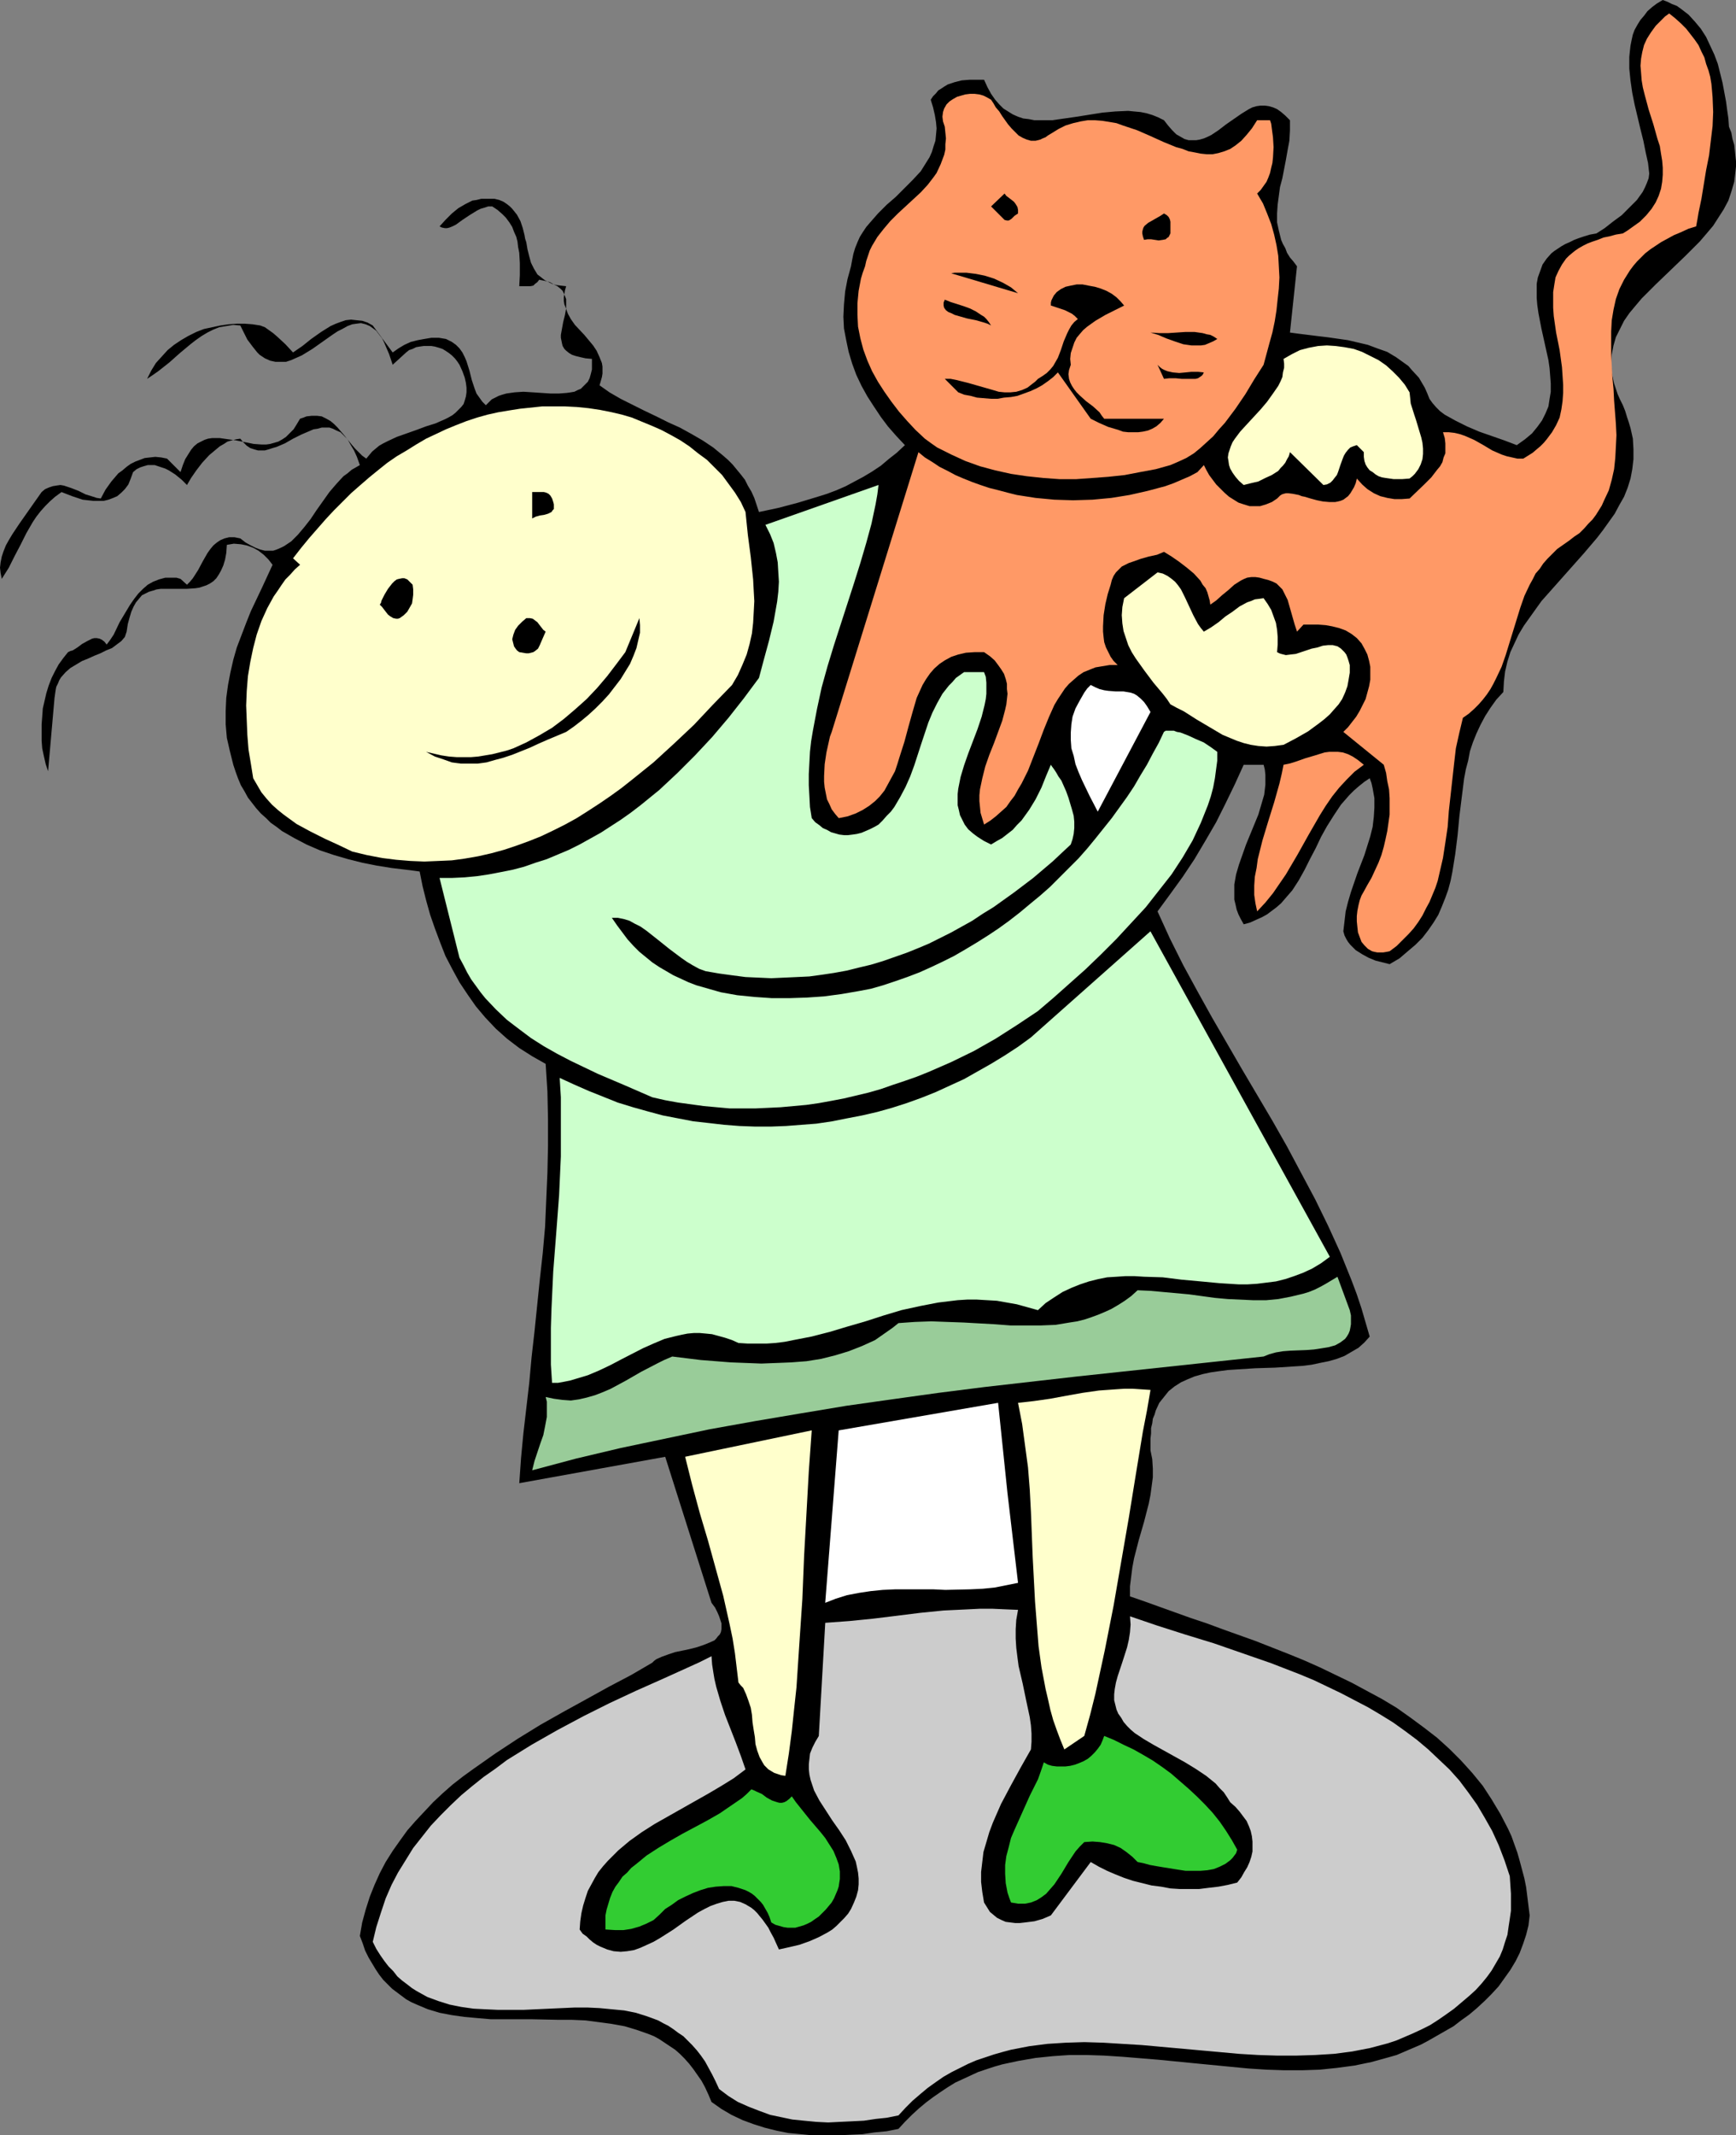
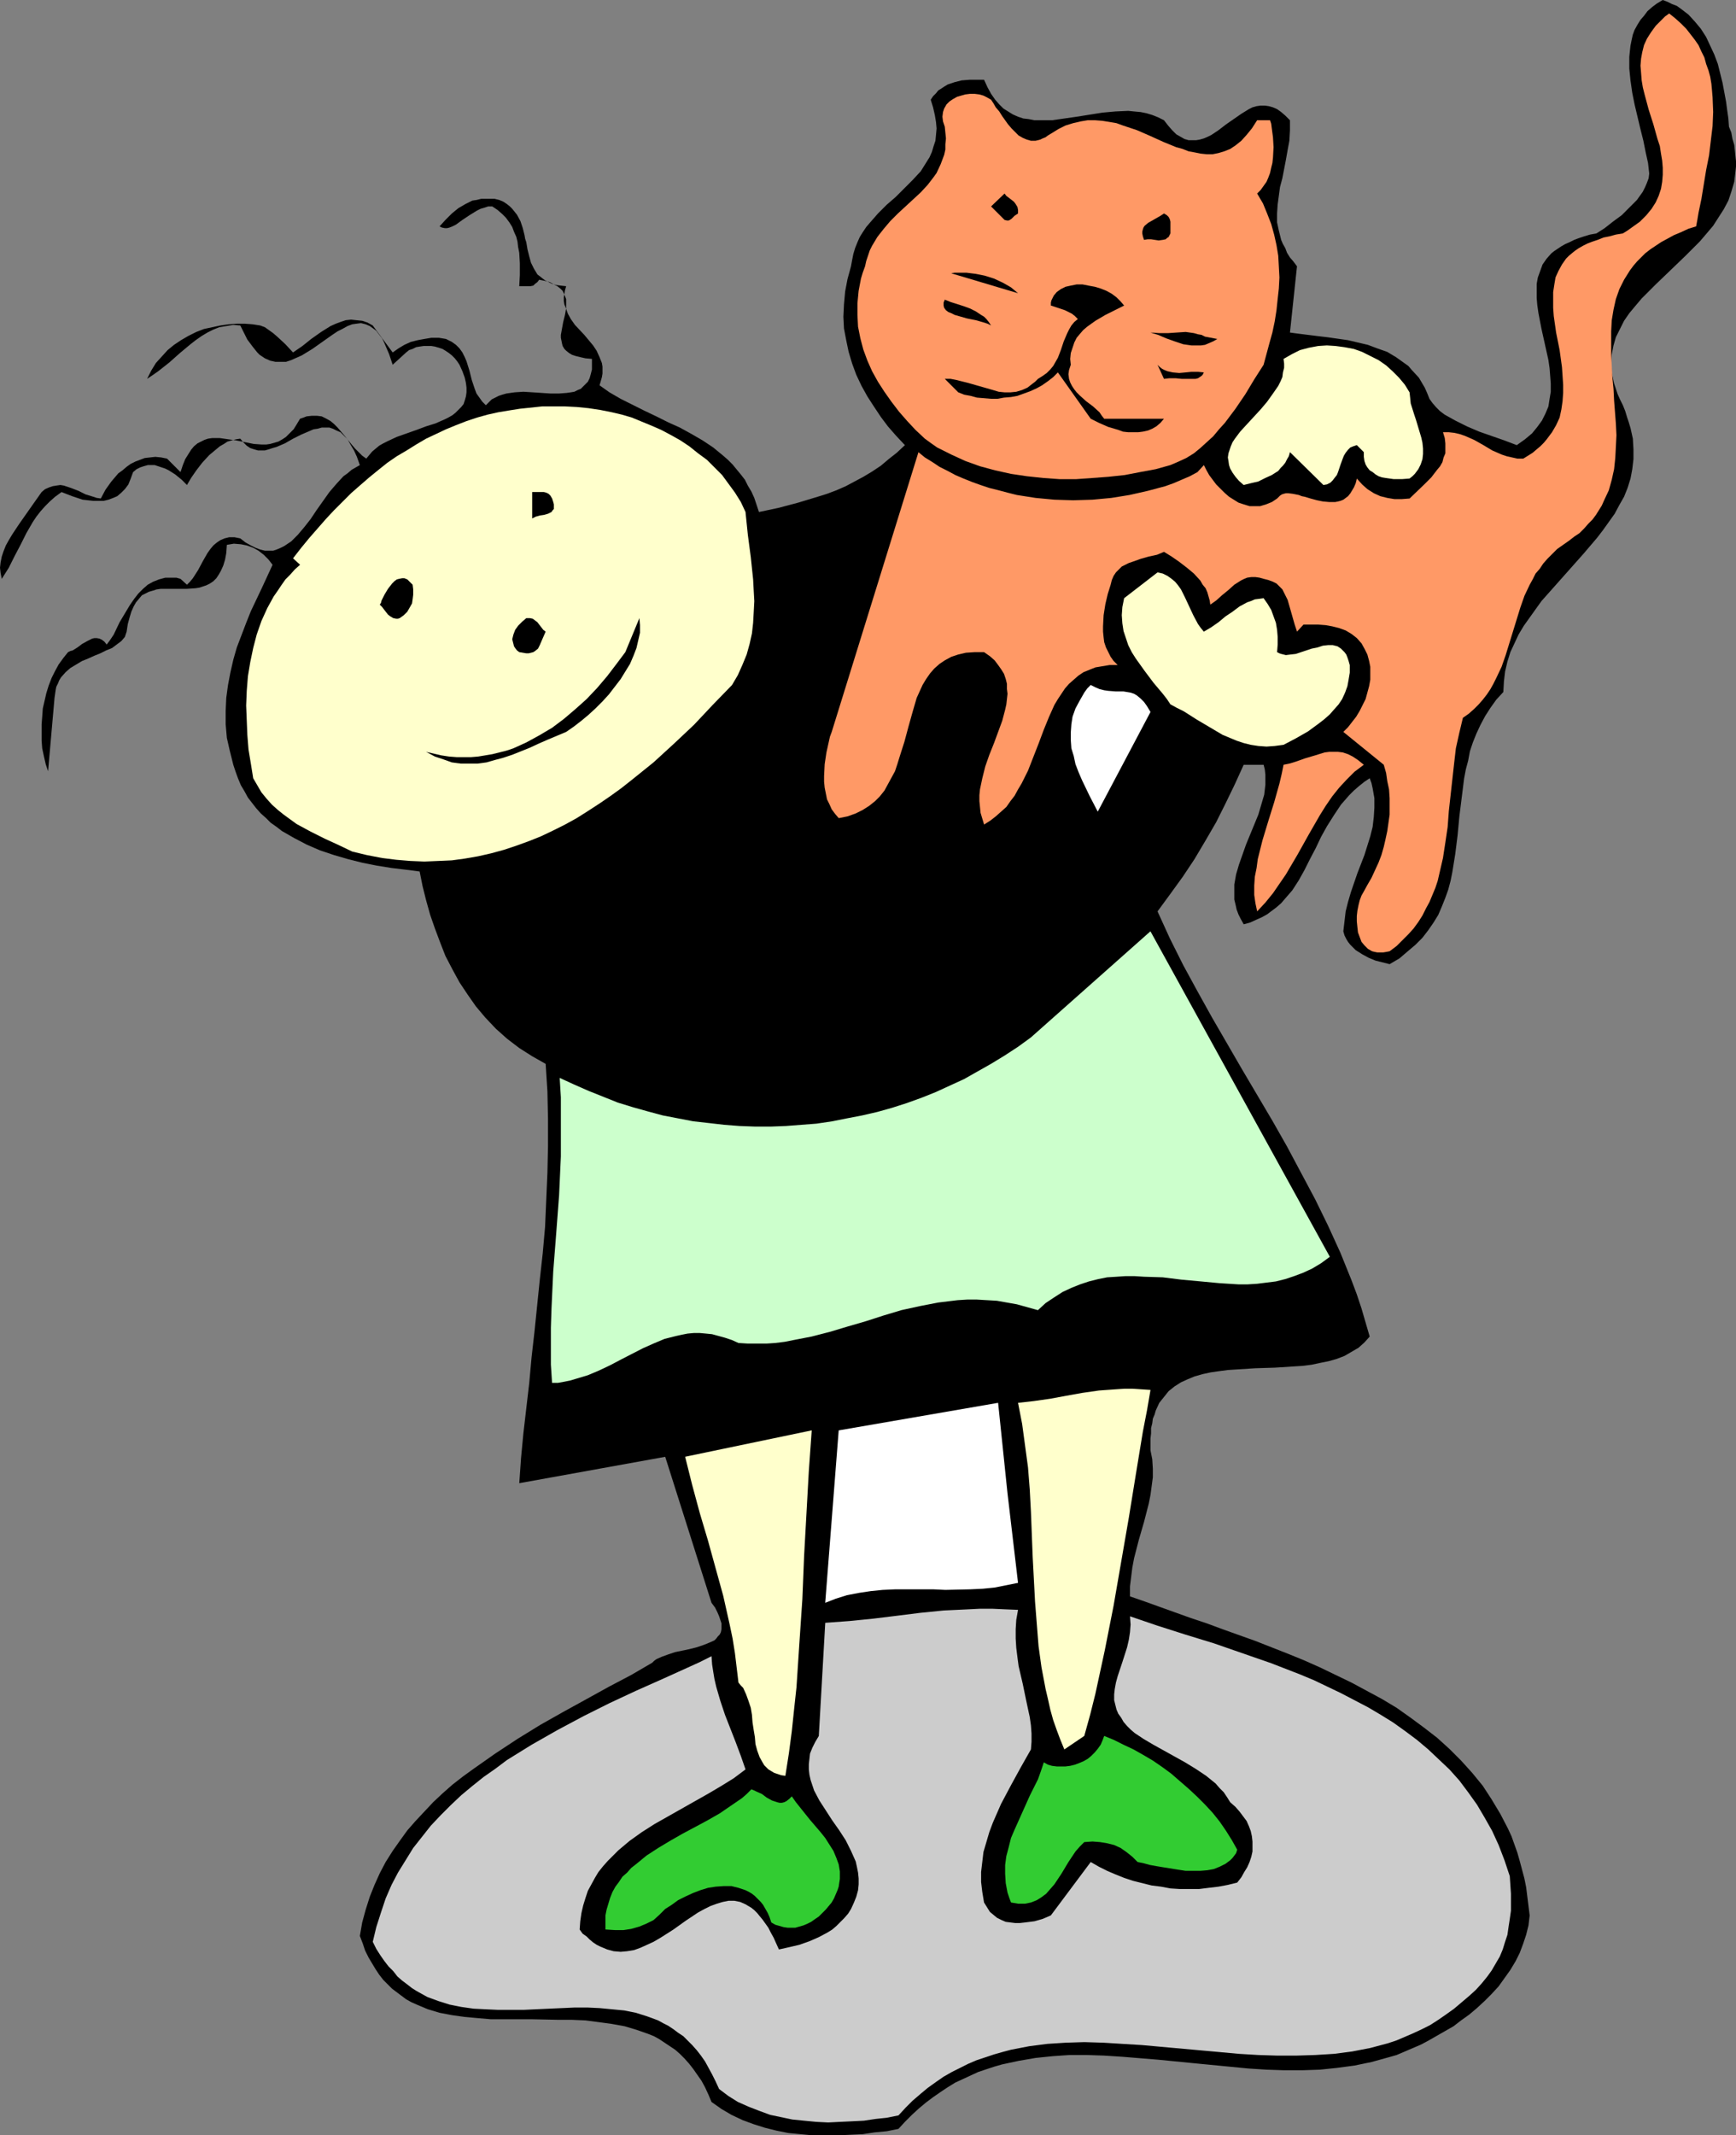
<svg xmlns="http://www.w3.org/2000/svg" xmlns:ns1="http://sodipodi.sourceforge.net/DTD/sodipodi-0.dtd" xmlns:ns2="http://www.inkscape.org/namespaces/inkscape" version="1.0" width="126.623mm" height="155.668mm" id="svg28" ns1:docname="Cat &amp; Child 06.wmf">
  <rect width="100%" height="100%" fill="#808080" stroke="none" />
  <ns1:namedview id="namedview28" pagecolor="#ffffff" bordercolor="#000000" borderopacity="0.25" ns2:showpageshadow="2" ns2:pageopacity="0.0" ns2:pagecheckerboard="0" ns2:deskcolor="#d1d1d1" ns2:document-units="mm" />
  <defs id="defs1">
    <pattern id="WMFhbasepattern" patternUnits="userSpaceOnUse" width="6" height="6" x="0" y="0" />
  </defs>
  <path style="fill:#000000;fill-opacity:1;fill-rule:evenodd;stroke:none" d="m 476.635,34.904 0.646,1.616 0.323,1.778 0.485,1.616 0.162,1.454 0.162,1.616 0.162,1.454 v 1.454 l -0.162,1.454 -0.323,2.747 -0.808,2.747 -0.808,2.424 -1.293,2.424 -1.454,2.262 -1.454,2.262 -1.777,2.101 -1.939,2.262 -3.878,3.878 -4.201,4.04 -4.039,3.878 -1.939,1.939 -1.939,1.939 -1.777,2.101 -1.616,1.939 -1.454,2.101 -1.131,2.262 -1.131,2.262 -0.646,2.262 -0.485,2.424 -0.162,2.585 0.162,1.293 v 1.293 l 0.323,1.454 0.323,1.454 0.485,1.454 0.485,1.454 0.646,1.454 0.808,1.616 0.646,1.616 0.485,1.616 0.485,1.454 0.485,1.616 0.646,2.909 0.162,2.909 v 2.747 l -0.323,2.747 -0.485,2.585 -0.808,2.585 -0.969,2.424 -1.293,2.262 -1.293,2.424 -1.616,2.262 -1.616,2.262 -1.616,2.101 -3.716,4.363 -3.878,4.363 -3.878,4.363 -3.878,4.363 -1.616,2.262 -1.616,2.262 -1.616,2.262 -1.454,2.424 -1.131,2.424 -1.131,2.424 -0.808,2.585 -0.646,2.747 -0.323,2.747 -0.162,2.909 -1.939,2.101 -1.616,2.262 -1.454,2.262 -1.293,2.424 -1.131,2.424 -0.969,2.424 -0.808,2.424 -0.485,2.585 -0.646,2.424 -0.485,2.585 -0.646,5.171 -0.646,5.171 -0.485,5.171 -0.646,5.171 -0.808,5.009 -0.485,2.424 -0.646,2.424 -0.808,2.262 -0.969,2.424 -0.969,2.262 -1.293,2.101 -1.454,2.101 -1.616,2.101 -1.939,1.939 -2.1,1.778 -2.262,1.939 -2.747,1.616 -1.939,-0.485 -1.939,-0.485 -1.939,-0.808 -1.777,-0.97 -1.777,-1.131 -0.808,-0.808 -0.646,-0.646 -0.646,-0.808 -0.485,-0.808 -0.485,-0.97 -0.323,-1.131 0.323,-2.747 0.323,-2.747 0.646,-2.585 0.808,-2.747 1.777,-5.171 1.939,-5.009 0.808,-2.585 0.808,-2.585 0.646,-2.585 0.323,-2.747 0.162,-2.585 v -2.585 l -0.485,-2.747 -0.323,-1.454 -0.485,-1.293 -1.454,0.97 -1.616,1.293 -1.293,1.131 -1.293,1.293 -1.131,1.293 -1.131,1.293 -1.939,2.909 -1.939,3.07 -1.616,2.909 -1.454,3.07 -1.616,3.07 -1.454,2.909 -1.616,2.909 -1.777,2.747 -2.1,2.424 -0.969,1.131 -1.293,1.131 -1.293,0.97 -1.293,0.97 -1.454,0.808 -1.454,0.646 -1.777,0.808 -1.777,0.485 -0.808,-1.454 -0.646,-1.293 -0.485,-1.293 -0.323,-1.454 -0.323,-1.293 v -1.454 -1.293 -1.454 l 0.485,-2.747 0.808,-2.747 0.969,-2.747 0.969,-2.747 1.131,-2.747 1.131,-2.747 1.131,-2.747 0.808,-2.747 0.808,-2.747 0.323,-2.747 v -1.454 -1.293 l -0.162,-1.454 -0.323,-1.293 h -5.493 l -2.424,5.332 -2.585,5.333 -2.585,5.171 -2.908,5.009 -3.07,5.171 -3.231,4.848 -3.393,4.686 -3.555,4.848 3.393,7.433 3.716,7.433 3.878,7.11 4.039,7.272 8.24,14.22 8.402,14.22 4.039,7.11 3.878,7.272 3.878,7.272 3.555,7.272 3.393,7.433 3.07,7.595 1.454,3.878 1.293,3.878 1.131,3.878 1.131,3.878 -1.454,1.616 -1.616,1.454 -1.939,1.131 -1.939,1.131 -2.1,0.808 -2.262,0.646 -2.424,0.485 -2.262,0.485 -2.585,0.323 -2.585,0.162 -5.009,0.323 -5.332,0.162 -5.009,0.323 -2.585,0.162 -2.424,0.323 -2.262,0.323 -2.262,0.485 -2.262,0.646 -1.939,0.808 -1.777,0.808 -1.777,1.131 -1.616,1.293 -1.293,1.616 -1.293,1.616 -0.969,2.101 -0.323,1.131 -0.485,1.131 -0.162,1.293 -0.323,1.293 v 1.454 l -0.162,1.454 v 1.616 1.616 l 0.485,2.424 0.162,2.585 v 2.424 l -0.323,2.424 -0.323,2.424 -0.485,2.424 -1.293,5.009 -1.454,5.009 -1.293,5.009 -0.485,2.585 -0.323,2.585 -0.323,2.585 v 2.747 l 4.201,1.454 4.039,1.454 8.563,3.07 4.362,1.454 4.362,1.616 9.048,3.232 9.048,3.555 4.362,1.778 4.362,1.939 4.362,2.101 4.362,2.101 4.201,2.262 4.201,2.262 4.039,2.424 3.878,2.747 3.716,2.747 3.555,2.747 3.393,3.07 3.231,3.232 3.07,3.393 2.908,3.555 2.424,3.717 2.424,4.04 2.1,4.04 0.969,2.101 0.808,2.262 0.808,2.262 0.646,2.262 0.646,2.424 0.646,2.424 0.485,2.424 0.323,2.585 0.323,2.585 0.323,2.585 -0.323,2.747 -0.646,2.585 -0.808,2.424 -0.969,2.585 -1.131,2.262 -1.454,2.424 -1.616,2.262 -1.616,2.262 -1.939,2.101 -1.939,1.939 -2.1,1.939 -2.1,1.778 -2.262,1.616 -2.1,1.616 -2.262,1.293 -2.262,1.293 -2.262,1.293 -2.1,1.131 -2.262,0.97 -2.262,0.97 -2.262,0.97 -2.262,0.646 -4.686,1.293 -4.686,0.97 -4.847,0.646 -4.686,0.485 -4.847,0.162 h -5.009 l -4.847,-0.162 -5.009,-0.323 -5.009,-0.485 -10.017,-0.97 -9.856,-0.97 -9.856,-0.808 -5.009,-0.323 -4.847,-0.162 h -4.686 l -4.686,0.323 -4.686,0.485 -4.686,0.808 -4.524,0.97 -2.262,0.646 -4.362,1.454 -2.1,0.97 -2.1,0.97 -2.1,0.97 -2.1,1.293 -1.939,1.293 -2.1,1.454 -1.939,1.454 -1.939,1.616 -1.939,1.778 -1.939,1.939 -1.777,1.939 -3.231,0.646 -3.393,0.323 -3.231,0.485 -3.555,0.162 -3.231,0.162 h -3.555 -3.393 l -3.393,-0.323 -3.393,-0.323 -3.231,-0.646 -3.231,-0.808 -3.07,-0.97 -3.07,-1.131 -3.07,-1.454 -2.747,-1.616 -2.747,-1.939 -0.808,-1.939 -0.969,-2.101 -0.969,-1.778 -1.131,-1.616 -1.131,-1.616 -1.131,-1.454 -1.293,-1.454 -1.293,-1.293 -1.293,-1.131 -1.454,-0.97 -1.454,-0.97 -1.454,-0.97 -1.454,-0.808 -1.616,-0.646 -3.231,-1.131 -3.231,-0.97 -3.555,-0.646 -3.555,-0.485 -3.716,-0.485 -3.716,-0.162 h -3.716 l -7.594,-0.162 h -7.432 -3.716 l -3.716,-0.323 -3.555,-0.323 -3.393,-0.485 -3.393,-0.646 -3.231,-0.97 -3.07,-1.293 -1.454,-0.646 -1.454,-0.808 -1.293,-0.97 -1.293,-0.97 -1.293,-0.97 -1.293,-1.293 -1.131,-1.131 -1.131,-1.454 -0.969,-1.454 -0.969,-1.616 -0.969,-1.616 -0.969,-1.939 -0.646,-1.939 -0.808,-2.101 0.646,-3.717 0.969,-3.555 1.131,-3.555 1.293,-3.232 1.454,-3.232 1.616,-3.07 1.939,-3.07 1.939,-2.747 2.1,-2.909 2.262,-2.585 2.424,-2.585 2.424,-2.585 2.585,-2.424 2.747,-2.424 2.908,-2.262 2.908,-2.101 5.978,-4.201 6.14,-4.04 6.301,-3.878 6.301,-3.555 6.463,-3.555 6.14,-3.393 6.14,-3.232 5.817,-3.393 0.485,-0.485 0.646,-0.485 1.454,-0.646 1.777,-0.646 1.939,-0.646 3.878,-0.808 1.939,-0.485 1.939,-0.646 1.616,-0.646 1.454,-0.646 0.485,-0.485 0.485,-0.646 0.485,-0.485 0.323,-0.646 0.162,-0.808 v -0.808 -0.808 l -0.323,-0.97 -0.323,-0.97 -0.485,-1.131 -0.646,-1.293 -0.969,-1.293 -12.764,-40.236 -40.231,7.272 0.485,-6.948 0.646,-6.787 1.616,-13.897 0.646,-7.11 0.808,-7.11 1.454,-14.22 0.808,-7.272 0.646,-7.272 0.323,-7.433 0.323,-7.433 0.162,-7.433 v -7.433 l -0.162,-7.595 -0.485,-7.595 -3.716,-2.101 -3.555,-2.262 -3.393,-2.585 -3.07,-2.747 -2.908,-3.07 -2.585,-3.07 -2.262,-3.232 -2.262,-3.393 -1.939,-3.555 -1.939,-3.717 -1.454,-3.717 -1.454,-3.878 -1.293,-3.717 -1.131,-4.04 -0.969,-3.878 -0.808,-4.04 -3.716,-0.485 -4.039,-0.485 -4.039,-0.646 -4.039,-0.808 -3.878,-0.97 -3.878,-1.131 -3.878,-1.293 -3.716,-1.616 -3.393,-1.778 -3.393,-1.939 -1.454,-1.131 -1.616,-1.131 -1.293,-1.293 -1.454,-1.293 -1.293,-1.454 -1.131,-1.454 -1.131,-1.454 -0.969,-1.778 -0.969,-1.616 -0.808,-1.939 -0.646,-1.778 -0.646,-1.939 -0.969,-3.878 -0.808,-3.555 -0.323,-3.717 v -3.717 l 0.162,-3.555 0.485,-3.555 0.646,-3.393 0.808,-3.555 0.969,-3.393 1.293,-3.393 1.293,-3.393 1.293,-3.232 3.07,-6.464 2.908,-6.302 -1.131,-1.454 -1.293,-1.293 -1.454,-1.131 -1.454,-0.808 -1.777,-0.646 -1.616,-0.323 -1.939,-0.162 -0.969,0.162 -0.969,0.162 -0.162,2.262 -0.323,1.778 -0.485,1.616 -0.646,1.454 -0.646,1.131 -0.646,0.97 -0.808,0.808 -0.969,0.646 -0.969,0.485 -0.969,0.323 -0.969,0.323 -1.131,0.162 -2.424,0.162 h -2.262 -2.424 -2.424 l -1.131,0.162 -0.969,0.323 -1.131,0.323 -0.969,0.485 -0.969,0.485 -0.808,0.97 -0.808,0.97 -0.646,1.131 -0.646,1.454 -0.485,1.616 -0.485,1.778 -0.323,2.101 -0.485,1.454 -0.969,1.131 -1.293,0.97 -1.293,0.97 -1.616,0.646 -1.616,0.808 -1.616,0.646 -1.777,0.808 -1.616,0.646 -1.616,0.97 -1.616,0.97 -1.293,1.131 -1.293,1.454 -0.485,0.808 -0.323,0.808 -0.485,0.97 -0.162,0.808 -0.162,1.131 -0.162,1.131 -1.777,20.199 -0.646,-1.939 -0.485,-2.101 -0.485,-2.262 -0.162,-2.101 v -2.262 -2.262 l 0.162,-2.101 0.162,-2.262 0.485,-2.101 0.485,-2.101 0.646,-2.101 0.808,-2.101 0.969,-1.939 0.969,-1.778 1.293,-1.778 1.293,-1.616 0.646,-0.323 0.646,-0.162 1.293,-0.808 1.293,-0.97 1.454,-0.808 1.293,-0.646 0.646,-0.162 h 0.646 l 0.808,0.162 0.646,0.323 0.646,0.485 0.646,0.808 0.969,-1.293 0.969,-1.454 1.616,-3.393 1.939,-3.232 0.969,-1.616 1.131,-1.616 1.131,-1.454 1.293,-1.293 1.293,-1.131 1.454,-0.808 1.616,-0.646 1.777,-0.485 h 0.969 0.969 1.131 l 1.131,0.323 1.777,1.616 0.808,-0.808 0.808,-0.97 1.454,-2.262 1.293,-2.424 1.293,-2.262 0.808,-1.131 0.808,-0.97 0.969,-0.808 0.969,-0.646 1.131,-0.485 1.293,-0.323 h 1.454 l 0.808,0.162 0.808,0.162 1.454,1.131 1.454,0.808 1.293,0.646 1.293,0.485 1.293,0.323 h 1.131 1.131 l 0.969,-0.323 1.131,-0.485 0.969,-0.485 0.969,-0.646 0.969,-0.646 0.969,-0.97 0.808,-0.808 1.777,-2.101 1.777,-2.262 1.616,-2.424 3.555,-5.009 1.939,-2.262 1.939,-2.101 1.131,-0.808 1.131,-0.97 1.131,-0.646 1.131,-0.646 -0.808,-2.262 -0.808,-1.778 -0.969,-1.616 -0.808,-1.454 -0.969,-0.97 -0.969,-0.97 -1.131,-0.485 -0.969,-0.485 -0.969,-0.323 h -1.131 -0.969 l -1.131,0.323 -1.131,0.162 -1.131,0.485 -2.262,0.97 -2.262,1.131 -2.262,1.293 -2.262,0.97 -1.131,0.323 -0.969,0.323 -1.131,0.323 H 72.061 71.091 l -1.131,-0.323 -0.969,-0.323 -0.969,-0.646 -0.969,-0.97 -0.808,-0.97 -1.131,0.162 -1.293,0.323 -1.131,0.323 -0.969,0.646 -1.131,0.646 -0.969,0.808 -1.939,1.616 -1.939,2.101 -1.616,2.101 -1.454,2.101 -1.131,1.939 -1.454,-1.454 -1.777,-1.454 -1.777,-1.131 -0.969,-0.485 -0.969,-0.323 -0.969,-0.323 -0.969,-0.323 h -0.969 -0.969 l -1.131,0.323 -0.969,0.323 -0.969,0.485 -0.969,0.808 -0.646,1.778 -0.646,1.616 -0.969,1.293 -0.969,0.97 -1.131,0.97 -1.131,0.485 -1.293,0.485 -1.293,0.323 H 27.144 25.69 l -1.454,-0.162 -1.454,-0.162 -2.908,-0.97 -2.908,-1.131 -1.777,1.293 -1.454,1.293 -1.293,1.293 -1.293,1.454 -1.131,1.454 -0.969,1.454 -1.777,3.07 -1.616,3.232 -1.616,3.07 -1.616,3.232 -1.939,3.07 L 0.162,157.875 0,156.42 l 0.162,-1.454 0.323,-1.616 0.485,-1.454 0.646,-1.616 0.808,-1.454 0.969,-1.616 1.939,-2.909 4.201,-5.979 1.939,-2.747 0.969,-0.808 1.131,-0.485 0.969,-0.323 0.969,-0.162 1.131,-0.162 0.969,0.162 1.939,0.646 2.1,0.808 1.939,0.97 2.1,0.646 0.969,0.323 1.131,0.162 1.293,-2.424 1.616,-2.262 1.939,-2.262 1.131,-0.808 1.131,-0.97 1.131,-0.808 1.293,-0.646 1.293,-0.485 1.293,-0.485 1.454,-0.162 1.454,-0.162 1.616,0.162 1.616,0.323 3.716,3.717 0.646,-1.939 0.646,-1.616 0.808,-1.293 0.808,-1.293 0.808,-0.97 0.969,-0.808 0.969,-0.485 0.969,-0.485 0.969,-0.323 1.131,-0.162 h 0.969 1.131 l 2.262,0.323 2.262,0.323 2.424,0.485 2.424,0.485 2.262,0.162 h 1.131 l 1.131,-0.162 1.131,-0.323 1.131,-0.323 1.131,-0.646 0.969,-0.646 0.969,-0.97 1.131,-1.131 0.808,-1.293 0.969,-1.616 0.969,-0.323 0.808,-0.323 1.454,-0.162 h 1.454 l 1.293,0.162 1.293,0.646 1.131,0.646 0.969,0.808 0.969,0.97 1.939,2.262 1.939,2.424 0.969,1.131 0.969,0.97 0.969,0.97 1.131,0.808 0.808,-0.97 0.808,-0.97 0.969,-0.808 0.969,-0.808 1.131,-0.646 1.293,-0.646 2.424,-1.131 2.747,-0.97 2.747,-0.97 2.585,-0.97 2.585,-0.808 2.585,-1.131 0.969,-0.485 1.131,-0.646 0.808,-0.646 0.808,-0.808 0.808,-0.808 0.646,-0.808 0.323,-0.97 0.323,-1.131 0.162,-1.131 v -1.293 l -0.162,-1.293 -0.323,-1.454 -0.646,-1.778 -0.808,-1.778 -0.646,-0.97 -0.646,-0.808 -0.808,-0.808 -0.808,-0.646 -0.969,-0.646 -0.808,-0.485 -0.969,-0.323 -1.131,-0.323 -0.969,-0.162 h -0.969 -1.131 l -1.131,0.162 -0.969,0.162 -0.969,0.485 -0.969,0.323 -0.808,0.646 -3.716,3.393 -0.485,-1.454 -0.485,-1.454 -0.485,-1.131 -0.485,-1.131 -0.485,-1.131 -0.485,-0.97 -0.646,-0.808 -0.485,-0.646 -0.485,-0.646 -0.646,-0.485 -1.131,-0.808 -1.131,-0.485 -1.293,-0.323 -1.293,0.162 -1.131,0.162 -1.293,0.485 -1.454,0.808 -1.293,0.646 -1.454,0.97 -5.493,3.878 -2.908,1.778 -1.454,0.646 -1.454,0.646 -1.454,0.485 H 77.393 75.939 L 74.484,99.379 73.03,98.732 71.576,97.763 70.93,97.116 70.284,96.308 69.637,95.5 68.183,93.561 67.537,92.269 66.891,90.976 66.244,89.683 l -1.939,-0.162 -1.939,0.323 -1.939,0.323 -1.616,0.646 -1.616,0.808 -1.616,0.97 -1.616,1.131 -1.454,1.131 -2.908,2.424 -2.908,2.585 -3.07,2.424 -1.616,1.131 -1.454,0.97 1.131,-2.262 1.293,-2.101 1.616,-1.778 1.616,-1.778 1.777,-1.454 1.939,-1.293 1.939,-1.131 2.262,-1.131 2.1,-0.808 2.262,-0.485 2.262,-0.485 2.262,-0.323 2.262,-0.162 h 2.262 l 2.1,0.162 2.1,0.323 1.293,0.485 1.131,0.808 1.131,0.808 1.131,0.97 2.262,2.101 2.1,2.262 2.585,-1.778 2.424,-1.939 2.747,-1.939 1.293,-0.808 1.293,-0.808 1.454,-0.646 1.293,-0.485 1.454,-0.485 1.454,-0.162 1.454,0.162 1.616,0.162 1.454,0.485 1.454,0.808 5.493,7.433 1.616,-1.131 1.616,-0.97 1.777,-0.808 1.939,-0.485 1.777,-0.323 1.939,-0.323 h 2.1 l 1.939,0.323 1.616,0.808 1.131,0.808 0.969,0.97 0.808,1.131 0.646,1.293 0.485,1.131 0.808,2.585 0.323,1.293 0.323,1.293 0.808,2.424 0.485,1.293 0.808,1.131 0.808,1.131 0.969,0.97 0.808,-0.808 0.808,-0.808 0.969,-0.485 0.969,-0.485 0.969,-0.323 1.131,-0.323 2.262,-0.323 2.424,-0.162 2.585,0.162 2.424,0.162 2.424,0.162 h 2.424 l 2.1,-0.162 1.131,-0.162 0.969,-0.162 0.969,-0.485 0.808,-0.323 0.646,-0.646 0.646,-0.646 0.646,-0.646 0.485,-0.97 0.323,-1.131 0.323,-1.293 v -1.293 -1.616 l -1.777,-0.162 -1.454,-0.323 -1.293,-0.323 -0.969,-0.323 -0.808,-0.485 -0.808,-0.646 -0.485,-0.485 -0.485,-0.808 -0.162,-0.646 -0.162,-0.808 -0.162,-0.808 v -0.808 l 0.323,-1.778 0.323,-1.778 0.485,-1.939 0.323,-1.778 V 83.219 82.411 l -0.323,-0.808 -0.323,-0.808 -0.323,-0.646 -0.646,-0.646 -0.808,-0.646 -0.969,-0.485 -1.131,-0.646 -1.293,-0.323 -1.616,-0.323 -0.485,0.646 -0.646,0.485 -0.485,0.485 -0.808,0.162 h -1.454 -1.616 l 0.162,-3.07 v -3.232 l -0.162,-2.909 -0.323,-1.616 -0.162,-1.454 -0.323,-1.293 -0.646,-1.454 -0.485,-1.293 -0.808,-1.293 -0.969,-1.293 -0.969,-0.97 -1.293,-1.131 -1.454,-0.97 h -1.131 l -0.969,0.323 -1.131,0.323 -0.969,0.485 -2.1,1.293 -1.939,1.293 -1.777,1.293 -0.969,0.485 -0.808,0.323 -0.646,0.162 h -0.646 l -0.808,-0.162 -0.646,-0.323 1.616,-1.778 1.777,-1.778 1.777,-1.454 1.939,-1.131 0.969,-0.485 0.969,-0.485 1.131,-0.162 1.293,-0.323 h 1.131 1.293 1.293 l 1.293,0.323 1.131,0.485 0.969,0.646 0.808,0.646 0.646,0.646 0.646,0.808 0.646,0.808 0.969,1.778 0.646,1.939 0.485,1.939 0.162,0.97 0.323,0.97 0.323,1.939 0.485,1.939 0.485,1.778 0.808,1.616 0.969,1.616 0.646,0.485 0.808,0.646 0.646,0.485 0.969,0.485 0.969,0.485 1.131,0.323 1.293,0.162 1.454,0.162 -0.323,1.131 -0.162,0.97 -0.162,0.97 v 0.97 l 0.162,0.97 0.323,0.808 0.646,1.778 0.808,1.454 1.131,1.616 2.585,2.747 2.424,2.909 0.969,1.454 0.808,1.778 0.646,1.616 0.162,0.97 v 0.97 0.97 l -0.162,0.97 -0.323,1.131 -0.323,1.131 2.747,1.939 3.07,1.778 3.231,1.616 3.231,1.616 3.393,1.616 3.231,1.616 3.231,1.454 3.231,1.778 3.07,1.778 2.908,1.939 2.747,2.262 1.293,1.131 1.293,1.293 2.262,2.747 1.131,1.454 0.808,1.616 0.969,1.616 0.808,1.778 0.646,1.939 0.646,1.939 5.332,-1.131 5.493,-1.454 5.332,-1.616 2.585,-0.808 2.585,-0.97 2.585,-1.131 2.424,-1.293 2.424,-1.293 2.424,-1.454 2.424,-1.616 2.1,-1.778 2.262,-1.778 2.262,-2.101 -2.424,-2.585 -2.262,-2.585 -1.939,-2.585 -1.939,-2.909 -1.777,-2.747 -1.616,-2.909 -1.454,-3.07 -1.131,-3.07 -0.969,-3.232 -0.646,-3.07 -0.646,-3.393 -0.162,-3.232 0.162,-3.393 0.323,-3.555 0.646,-3.393 0.969,-3.555 0.323,-1.778 0.323,-1.616 0.485,-1.616 0.646,-1.616 0.646,-1.454 0.808,-1.293 0.969,-1.454 0.969,-1.131 2.262,-2.585 2.424,-2.424 2.424,-2.101 2.424,-2.424 2.262,-2.262 2.262,-2.424 0.808,-1.293 0.808,-1.293 0.808,-1.293 0.646,-1.454 0.485,-1.616 0.485,-1.454 0.162,-1.616 0.162,-1.778 -0.162,-1.778 -0.323,-1.939 -0.485,-2.101 -0.646,-2.101 0.646,-0.97 0.808,-0.808 0.646,-0.808 0.808,-0.485 0.969,-0.646 0.808,-0.485 1.939,-0.646 1.939,-0.485 2.1,-0.162 h 1.939 2.1 l 0.969,2.101 0.969,1.778 1.131,1.616 1.131,1.293 1.131,1.131 1.293,0.808 1.293,0.808 1.454,0.646 1.454,0.485 1.454,0.162 1.616,0.323 h 1.616 1.616 1.616 l 3.393,-0.485 3.393,-0.485 7.109,-1.131 3.555,-0.323 3.555,-0.162 1.616,0.162 1.777,0.162 1.616,0.323 1.616,0.485 1.616,0.646 1.616,0.808 1.131,1.454 1.131,1.293 1.131,1.131 1.131,0.646 1.131,0.646 1.131,0.323 h 0.969 1.131 l 0.969,-0.162 1.131,-0.323 1.131,-0.485 0.969,-0.485 1.939,-1.293 2.1,-1.616 2.1,-1.454 2.1,-1.454 2.1,-1.293 0.969,-0.485 1.131,-0.323 1.131,-0.162 h 1.131 l 1.131,0.162 1.131,0.323 1.131,0.485 1.131,0.808 1.131,0.97 1.293,1.293 v 2.747 l -0.162,2.909 -0.485,2.585 -0.485,2.747 -0.969,5.009 -0.646,2.424 -0.323,2.424 -0.323,2.424 -0.162,2.424 v 2.424 l 0.485,2.262 0.646,2.585 0.485,1.131 0.646,1.131 0.485,1.293 0.808,1.293 0.969,1.131 0.969,1.293 -1.939,18.26 2.424,0.323 2.585,0.323 2.585,0.323 2.747,0.323 5.655,0.808 2.747,0.646 2.747,0.646 2.585,0.97 2.747,0.97 2.424,1.454 2.262,1.616 1.131,0.808 0.969,1.131 1.939,2.101 1.616,2.747 0.646,1.454 0.646,1.616 0.808,1.131 0.969,1.131 1.131,1.131 1.293,0.97 1.454,0.808 1.454,0.808 3.231,1.616 3.393,1.454 6.948,2.424 3.393,1.293 1.131,-0.808 1.131,-0.808 0.969,-0.808 0.969,-0.808 1.454,-1.778 1.293,-1.778 0.969,-1.939 0.808,-1.939 0.323,-2.101 0.323,-1.939 v -2.262 l -0.162,-2.101 -0.162,-2.101 -0.323,-2.262 -0.969,-4.363 -0.969,-4.363 -0.808,-4.201 -0.323,-2.262 -0.162,-1.939 v -1.939 -1.939 l 0.323,-1.778 0.646,-1.778 0.646,-1.778 1.131,-1.616 1.293,-1.454 0.808,-0.646 0.969,-0.646 0.969,-0.646 1.131,-0.646 1.131,-0.485 1.293,-0.646 1.293,-0.485 1.454,-0.485 1.616,-0.485 1.777,-0.323 2.262,-1.454 2.262,-1.778 2.424,-1.778 2.1,-2.101 2.1,-2.101 0.808,-1.131 0.808,-1.131 0.646,-1.293 0.485,-1.131 0.485,-1.293 0.162,-1.293 -0.323,-2.909 -0.646,-2.909 -0.646,-3.232 -0.808,-3.232 -1.616,-6.787 -0.646,-3.232 -0.485,-3.393 -0.323,-3.232 v -3.232 l 0.162,-1.616 0.162,-1.454 0.323,-1.616 0.323,-1.454 0.485,-1.293 0.808,-1.454 0.808,-1.293 0.969,-1.131 0.969,-1.293 1.293,-1.131 1.293,-0.97 L 458.378,0 l 1.293,0.485 1.293,0.646 1.293,0.485 1.131,0.808 2.1,1.616 1.777,1.939 1.616,1.939 1.454,2.262 1.131,2.424 1.131,2.424 0.969,2.585 0.646,2.585 0.646,2.585 0.485,2.585 0.485,2.585 0.323,2.424 0.323,2.262 z" id="path1" />
  <path style="fill:#ff9966;fill-opacity:1;fill-rule:evenodd;stroke:none" d="m 467.587,62.374 -2.1,0.646 -2.1,0.97 -1.939,0.808 -1.777,0.97 -1.777,0.97 -1.454,0.97 -1.454,0.97 -1.454,1.131 -1.131,1.131 -1.131,1.131 -0.969,1.131 -0.969,1.293 -0.808,1.293 -0.808,1.293 -1.293,2.585 -0.969,2.747 -0.646,2.909 -0.485,2.909 -0.162,3.07 v 3.07 3.07 l 0.323,6.464 0.323,3.232 0.162,3.232 0.485,6.302 0.162,3.232 -0.162,3.232 -0.162,3.07 -0.323,3.07 -0.646,2.909 -0.808,2.909 -1.293,2.747 -0.646,1.454 -0.808,1.293 -0.808,1.293 -0.969,1.293 -1.131,1.131 -1.131,1.293 -1.293,1.293 -1.454,0.97 -1.454,1.131 -1.616,1.131 -1.616,1.131 -1.293,1.293 -1.454,1.454 -1.131,1.293 -0.969,1.454 -1.131,1.293 -0.808,1.616 -0.808,1.454 -1.454,3.07 -1.131,3.232 -4.039,13.089 -1.131,3.232 -1.454,3.07 -0.808,1.616 -0.808,1.454 -0.969,1.454 -1.131,1.454 -1.131,1.293 -1.293,1.293 -1.454,1.293 -1.616,1.131 -0.969,4.04 -0.969,4.363 -0.485,4.201 -0.485,4.363 -0.969,8.726 -0.323,4.363 -0.646,4.363 -0.646,4.201 -0.969,4.201 -0.485,2.101 -0.646,1.939 -0.808,1.939 -0.808,1.939 -0.969,1.778 -0.969,1.939 -1.131,1.778 -1.293,1.778 -1.454,1.616 -1.616,1.616 -1.616,1.616 -1.939,1.454 -0.808,0.162 -0.969,0.162 h -0.808 -0.808 l -0.808,-0.162 -0.646,-0.162 -1.131,-0.646 -0.969,-0.97 -0.808,-0.97 -0.485,-1.293 -0.485,-1.293 -0.162,-1.454 -0.162,-1.616 v -1.454 l 0.162,-1.454 0.323,-1.616 0.323,-1.293 0.485,-1.293 0.646,-1.131 0.969,-1.778 1.131,-1.939 0.969,-2.101 0.969,-2.101 0.808,-2.101 0.646,-2.262 0.485,-2.101 0.485,-2.262 0.323,-2.262 0.323,-2.262 v -2.262 -2.262 l -0.162,-2.424 -0.485,-2.262 -0.323,-2.262 -0.646,-2.262 -11.148,-9.049 1.293,-1.293 1.131,-1.454 1.131,-1.454 0.969,-1.616 0.808,-1.616 0.808,-1.616 0.485,-1.778 0.485,-1.778 0.323,-1.778 v -1.778 -1.778 l -0.323,-1.616 -0.485,-1.778 -0.808,-1.616 -0.808,-1.454 -1.293,-1.454 -1.454,-1.131 -1.616,-0.97 -1.777,-0.646 -1.939,-0.485 -1.777,-0.323 -2.1,-0.162 h -1.939 -2.1 l -1.777,1.939 -0.646,-1.939 -0.646,-2.262 -0.646,-2.262 -0.646,-2.262 -0.485,-0.97 -0.485,-0.97 -0.485,-0.97 -0.808,-0.808 -0.808,-0.808 -0.969,-0.485 -1.293,-0.485 -1.293,-0.323 -1.131,-0.323 -1.131,-0.162 h -1.131 l -1.131,0.162 -0.808,0.323 -0.969,0.485 -1.777,1.131 -1.616,1.454 -1.777,1.454 -1.616,1.454 -1.616,1.131 -0.162,-1.131 -0.323,-1.131 -0.323,-1.131 -0.485,-1.131 -0.808,-0.97 -0.646,-1.131 -1.777,-1.939 -1.939,-1.616 -2.1,-1.616 -2.1,-1.454 -2.1,-1.293 -1.939,0.808 -2.262,0.485 -2.262,0.646 -2.262,0.808 -0.969,0.323 -0.969,0.485 -0.969,0.485 -0.808,0.808 -0.808,0.808 -0.646,0.97 -0.485,1.131 -0.323,1.293 -0.808,2.585 -0.646,2.747 -0.485,3.07 -0.162,3.07 v 1.454 l 0.162,1.616 0.162,1.293 0.485,1.454 0.646,1.293 0.646,1.293 0.808,1.131 1.131,1.131 h -2.262 l -1.939,0.323 -1.939,0.323 -1.616,0.646 -1.616,0.646 -1.454,0.97 -1.293,1.131 -1.293,1.131 -1.131,1.293 -0.969,1.454 -0.969,1.454 -0.969,1.616 -1.454,3.232 -1.454,3.555 -1.454,3.878 -1.454,3.717 -1.454,3.717 -1.777,3.555 -0.969,1.616 -0.969,1.778 -1.131,1.454 -1.131,1.616 -1.454,1.293 -1.454,1.293 -1.454,1.131 -1.777,1.131 -0.485,-1.616 -0.485,-1.616 -0.162,-1.616 -0.162,-1.616 v -1.616 l 0.162,-1.616 0.646,-3.07 0.808,-3.232 1.131,-3.232 1.293,-3.232 1.131,-3.07 1.131,-3.07 0.808,-3.07 0.323,-1.454 0.162,-1.454 0.162,-1.454 -0.162,-1.293 v -1.454 l -0.323,-1.293 -0.485,-1.454 -0.808,-1.293 -0.808,-1.131 -0.969,-1.293 -1.293,-1.131 -1.616,-1.131 h -2.585 l -2.424,0.162 -2.1,0.485 -1.939,0.646 -1.777,0.97 -1.454,0.97 -1.454,1.293 -1.131,1.293 -1.131,1.616 -0.969,1.616 -0.808,1.778 -0.808,1.778 -1.131,3.878 -1.131,4.04 -1.131,4.201 -1.293,4.04 -0.646,2.101 -0.646,1.939 -0.969,1.778 -0.969,1.778 -0.969,1.778 -1.293,1.616 -1.293,1.293 -1.616,1.293 -1.777,1.131 -1.939,0.97 -2.262,0.808 -2.424,0.485 -0.969,-1.131 -0.969,-1.293 -0.646,-1.454 -0.646,-1.293 -0.323,-1.616 -0.323,-1.616 -0.162,-1.616 v -1.616 l 0.162,-3.232 0.485,-3.232 0.646,-2.909 0.323,-1.454 0.485,-1.293 23.913,-77.079 1.777,1.454 2.1,1.293 1.939,1.293 2.262,1.131 2.1,1.131 2.262,0.97 2.424,0.97 2.262,0.808 2.424,0.808 2.585,0.646 2.424,0.646 2.585,0.646 5.17,0.808 5.17,0.485 5.17,0.162 5.332,-0.162 5.17,-0.485 5.009,-0.808 5.009,-1.131 2.424,-0.646 2.424,-0.646 2.262,-0.808 2.262,-0.97 2.262,-0.97 2.1,-1.131 1.777,-1.939 0.646,1.293 0.808,1.454 0.969,1.293 0.969,1.293 1.131,1.131 1.131,1.131 1.293,1.131 1.293,0.808 1.293,0.808 1.454,0.485 1.616,0.485 h 1.454 1.454 l 1.616,-0.485 1.616,-0.646 1.454,-0.97 0.485,-0.485 0.323,-0.323 0.485,-0.323 0.485,-0.162 0.646,-0.162 h 0.646 l 1.293,0.162 1.616,0.323 0.808,0.323 0.808,0.162 1.616,0.485 1.777,0.485 1.616,0.323 1.777,0.162 h 1.616 l 0.808,-0.162 0.646,-0.162 0.808,-0.323 0.646,-0.485 0.646,-0.485 0.646,-0.808 0.485,-0.808 0.485,-0.808 0.485,-1.131 0.323,-1.293 1.454,1.616 1.454,1.293 1.777,1.131 1.777,0.808 1.939,0.485 1.939,0.323 h 2.1 l 2.1,-0.162 4.039,-3.878 1.939,-1.939 1.616,-2.101 0.808,-0.97 0.646,-1.131 0.323,-1.293 0.485,-1.131 v -1.293 -1.454 l -0.162,-1.454 -0.485,-1.616 h 1.616 l 1.454,0.162 1.454,0.323 1.454,0.485 2.585,1.131 2.585,1.454 2.424,1.454 2.585,1.131 1.454,0.485 1.454,0.323 1.454,0.323 h 1.616 l 1.293,-0.808 1.293,-0.808 1.131,-0.97 0.969,-0.808 0.969,-0.97 0.808,-0.97 1.454,-1.939 1.131,-1.939 0.969,-2.101 0.485,-2.262 0.323,-2.262 0.162,-2.262 v -2.262 l -0.162,-2.424 -0.162,-2.424 -0.646,-4.686 -0.485,-2.424 -0.485,-2.424 -0.646,-4.525 -0.162,-2.262 v -2.262 -2.101 l 0.323,-2.101 0.323,-1.939 0.808,-1.778 0.969,-1.778 1.131,-1.616 0.808,-0.808 0.969,-0.808 0.808,-0.646 0.969,-0.646 1.131,-0.646 1.293,-0.646 1.293,-0.485 1.454,-0.485 1.616,-0.646 1.616,-0.323 1.777,-0.485 1.939,-0.323 1.293,-0.808 1.131,-0.808 1.131,-0.808 1.131,-0.808 1.777,-1.778 1.454,-1.778 1.131,-1.778 0.808,-1.778 0.646,-1.939 0.323,-1.939 0.162,-1.939 V 46.215 l -0.162,-1.939 -0.323,-1.939 -0.323,-2.101 -0.646,-1.939 -1.131,-4.04 -1.293,-4.04 -1.131,-4.201 -0.485,-1.939 -0.323,-1.939 -0.162,-2.101 -0.162,-1.939 0.162,-1.939 0.323,-1.778 0.485,-1.939 0.808,-1.778 1.131,-1.778 1.293,-1.778 1.616,-1.616 0.969,-0.97 1.131,-0.808 1.616,1.293 1.616,1.454 1.454,1.454 1.131,1.454 1.131,1.454 1.131,1.616 0.808,1.778 0.808,1.616 0.485,1.778 0.646,1.778 0.485,1.778 0.323,1.939 0.162,1.778 0.162,1.939 0.162,4.04 -0.162,3.878 -0.485,4.04 -0.485,4.04 -0.808,4.04 -1.293,7.918 -0.808,3.878 -0.323,1.939 z" id="path2" />
  <path style="fill:#ff9966;fill-opacity:1;fill-rule:evenodd;stroke:none" d="m 289.697,36.843 2.1,-1.293 1.939,-0.97 2.1,-0.646 2.1,-0.485 1.939,-0.323 h 1.939 l 2.1,0.162 1.939,0.323 1.939,0.323 1.777,0.646 3.878,1.293 3.716,1.616 3.555,1.616 3.555,1.454 1.777,0.485 1.616,0.646 1.777,0.323 1.616,0.323 1.616,0.162 h 1.616 l 1.616,-0.323 1.616,-0.485 1.616,-0.646 1.454,-0.97 1.616,-1.293 1.454,-1.616 1.454,-1.778 1.454,-2.262 h 3.555 l 0.323,0.97 0.162,1.293 0.323,2.424 0.162,2.747 -0.162,2.909 -0.162,1.454 -0.323,1.293 -0.323,1.454 -0.485,1.293 -0.485,1.131 -0.808,1.131 -0.808,1.131 -0.969,0.97 1.616,2.747 1.131,2.747 1.131,2.909 0.808,2.909 0.646,2.909 0.485,2.909 0.162,2.909 0.162,3.07 -0.162,3.07 -0.323,2.909 -0.323,3.07 -0.485,3.07 -0.646,3.07 -0.808,2.909 -1.616,5.979 -2.585,4.04 -2.424,4.04 -2.747,4.04 -2.908,3.878 -1.616,1.778 -1.616,1.939 -1.777,1.616 -1.777,1.616 -1.777,1.454 -2.1,1.293 -2.1,0.97 -2.262,0.97 -4.039,1.131 -4.362,0.808 -4.201,0.808 -4.524,0.485 -4.362,0.323 -4.524,0.323 h -4.524 l -4.524,-0.323 -4.524,-0.485 -4.362,-0.646 -4.362,-0.97 -4.201,-1.131 -4.039,-1.454 -3.878,-1.778 -1.939,-0.97 -1.939,-0.97 -1.616,-1.131 -1.777,-1.293 -2.585,-2.424 -2.262,-2.424 -2.262,-2.585 -2.1,-2.747 -1.939,-2.747 -1.777,-2.747 -1.616,-2.909 -1.293,-2.909 -1.131,-3.07 -0.808,-3.07 -0.646,-3.232 -0.162,-3.232 v -3.232 l 0.323,-3.393 0.646,-3.393 0.485,-1.616 0.646,-1.778 0.323,-1.454 0.485,-1.454 0.485,-1.454 0.646,-1.293 1.454,-2.424 1.777,-2.262 1.777,-2.101 2.1,-2.101 2.1,-1.939 2.1,-1.939 2.1,-1.939 1.939,-2.101 1.616,-2.101 0.808,-1.131 1.131,-2.424 0.485,-1.293 0.485,-1.293 0.323,-1.454 v -1.454 l 0.162,-1.616 -0.162,-1.616 -0.162,-1.616 -0.485,-1.454 -0.162,-1.293 0.162,-1.293 0.323,-0.97 0.646,-1.131 0.808,-0.808 0.969,-0.646 1.131,-0.646 1.131,-0.323 1.131,-0.323 1.293,-0.162 h 1.293 l 1.293,0.162 1.131,0.323 0.969,0.485 1.131,0.646 0.646,0.97 0.646,1.131 0.969,1.131 0.808,1.293 1.616,2.262 0.969,1.131 0.969,0.97 0.969,0.97 1.131,0.646 1.131,0.485 1.131,0.323 h 1.293 l 1.293,-0.323 0.646,-0.323 0.808,-0.323 0.646,-0.485 z" id="path3" />
  <path style="fill:#000000;fill-opacity:1;fill-rule:evenodd;stroke:none" d="m 280.649,58.819 -0.969,0.646 -0.808,0.808 -0.485,0.323 -0.323,0.162 h -0.485 l -0.646,-0.162 -3.716,-3.717 3.716,-3.555 0.485,0.646 0.646,0.485 1.454,1.131 0.485,0.646 0.485,0.808 0.162,0.808 v 0.485 z" id="path4" />
  <path style="fill:#000000;fill-opacity:1;fill-rule:evenodd;stroke:none" d="m 322.658,64.313 -0.323,0.646 -0.162,0.323 -0.485,0.323 -0.323,0.323 -0.808,0.162 -1.131,0.162 -2.1,-0.323 h -0.969 l -0.969,0.162 -0.323,-0.97 -0.162,-0.808 v -0.485 l 0.162,-0.646 0.162,-0.485 0.323,-0.485 0.969,-0.808 1.131,-0.646 1.131,-0.646 1.131,-0.646 0.969,-0.646 0.808,0.485 0.485,0.485 0.323,0.646 0.162,0.646 v 1.616 0.808 z" id="path5" />
  <path style="fill:#000000;fill-opacity:1;fill-rule:evenodd;stroke:none" d="m 280.649,80.796 -18.419,-5.494 0.969,-0.162 h 0.969 2.262 l 2.585,0.323 2.424,0.485 2.585,0.808 2.424,1.131 2.262,1.293 0.969,0.808 z" id="path6" />
  <path style="fill:#000000;fill-opacity:1;fill-rule:evenodd;stroke:none" d="m 309.894,84.189 -2.585,1.293 -2.585,1.293 -2.747,1.616 -1.131,0.808 -1.131,0.808 -1.131,0.97 -0.969,1.131 -0.808,0.97 -0.646,1.293 -0.485,1.454 -0.485,1.454 -0.162,1.616 0.162,1.616 -0.485,1.454 -0.162,1.131 0.162,1.293 0.323,0.97 0.485,0.97 0.646,0.97 0.646,0.808 0.808,0.808 1.777,1.616 1.939,1.454 1.777,1.616 0.646,0.97 0.646,0.808 h 16.48 l -0.969,1.131 -1.131,0.97 -1.131,0.646 -1.131,0.485 -1.454,0.323 -1.293,0.162 h -1.454 -1.293 l -1.454,-0.162 -1.293,-0.485 -2.747,-0.808 -2.585,-1.131 -2.262,-1.131 -9.048,-12.766 -1.293,1.293 -1.454,1.131 -1.616,1.131 -1.454,0.808 -1.777,0.808 -1.777,0.646 -1.777,0.646 -1.777,0.323 -1.939,0.162 -1.777,0.323 h -1.777 l -1.939,-0.162 -1.939,-0.162 -1.777,-0.485 -1.777,-0.323 -1.616,-0.646 -3.716,-3.717 h 1.616 l 1.616,0.323 3.231,0.808 3.393,0.97 3.393,0.97 1.616,0.485 1.616,0.162 h 1.616 l 1.616,-0.162 1.616,-0.485 1.454,-0.646 1.454,-1.131 0.646,-0.485 0.808,-0.808 1.293,-0.808 1.131,-0.808 0.969,-0.97 0.808,-0.97 0.646,-1.131 0.646,-1.131 0.808,-2.101 0.808,-2.424 0.969,-2.262 0.485,-0.97 0.646,-1.131 0.808,-0.97 0.969,-0.808 -0.808,-0.808 -0.808,-0.646 -0.969,-0.485 -0.969,-0.485 -1.939,-0.646 -1.939,-0.646 v -0.808 l 0.162,-0.646 0.323,-0.646 0.323,-0.646 0.808,-0.97 1.131,-0.808 1.293,-0.646 1.454,-0.323 1.616,-0.323 h 1.616 l 1.616,0.323 1.777,0.323 1.616,0.485 1.616,0.646 1.454,0.808 1.293,0.97 1.131,1.131 z" id="path7" />
  <path style="fill:#000000;fill-opacity:1;fill-rule:evenodd;stroke:none" d="m 273.217,89.683 -0.969,-0.485 -0.969,-0.323 -2.262,-0.646 -2.424,-0.485 -2.262,-0.646 -1.131,-0.323 -0.969,-0.485 -0.808,-0.323 -0.646,-0.485 -0.485,-0.646 -0.162,-0.646 v -0.808 l 0.323,-0.808 1.616,0.646 3.555,1.131 1.777,0.646 1.616,0.808 1.454,0.97 0.808,0.485 0.646,0.646 0.646,0.808 z" id="path8" />
-   <path style="fill:#000000;fill-opacity:1;fill-rule:evenodd;stroke:none" d="m 335.584,93.4 -1.131,0.646 -1.131,0.485 -1.131,0.485 -1.131,0.162 h -1.293 -1.293 l -2.262,-0.323 -2.424,-0.808 -2.262,-0.808 -2.262,-0.97 -2.1,-0.646 2.424,0.162 h 2.424 l 2.424,-0.162 2.424,-0.162 h 2.424 l 2.262,0.323 1.131,0.323 0.969,0.162 0.969,0.485 z" id="path9" />
+   <path style="fill:#000000;fill-opacity:1;fill-rule:evenodd;stroke:none" d="m 335.584,93.4 -1.131,0.646 -1.131,0.485 -1.131,0.485 -1.131,0.162 h -1.293 -1.293 l -2.262,-0.323 -2.424,-0.808 -2.262,-0.808 -2.262,-0.97 -2.1,-0.646 2.424,0.162 h 2.424 l 2.424,-0.162 2.424,-0.162 l 2.262,0.323 1.131,0.323 0.969,0.162 0.969,0.485 z" id="path9" />
  <path style="fill:#ffffcc;fill-opacity:1;fill-rule:evenodd;stroke:none" d="m 388.579,108.104 0.162,1.454 0.162,1.616 0.969,3.07 0.485,1.454 0.485,1.616 0.969,3.232 0.323,1.454 0.162,1.616 v 1.454 l -0.162,1.454 -0.485,1.454 -0.646,1.293 -0.969,1.293 -0.646,0.646 -0.808,0.646 -2.1,0.162 h -2.262 l -2.262,-0.323 -0.969,-0.162 -0.969,-0.323 -0.808,-0.485 -0.808,-0.646 -0.808,-0.485 -0.646,-0.808 -0.485,-0.808 -0.323,-0.97 -0.162,-1.131 v -1.293 l -1.939,-1.939 -0.969,0.323 -0.808,0.323 -0.646,0.646 -0.646,0.808 -0.485,0.808 -0.323,0.808 -0.646,1.778 -0.646,1.939 -0.323,0.808 -0.646,0.808 -0.485,0.646 -0.646,0.646 -0.969,0.485 -0.969,0.162 -9.21,-9.049 -0.323,1.131 -0.485,0.808 -0.485,0.97 -0.646,0.808 -0.646,0.646 -0.646,0.808 -1.777,1.131 -1.777,0.808 -1.939,0.97 -2.1,0.485 -1.939,0.485 -1.293,-1.131 -0.969,-1.131 -0.808,-1.131 -0.646,-1.131 -0.323,-0.97 -0.162,-1.131 -0.162,-0.97 0.162,-1.131 0.323,-0.97 0.323,-0.97 0.485,-1.131 0.646,-0.97 1.454,-1.939 1.777,-1.939 1.939,-2.101 1.939,-2.101 1.777,-2.101 1.616,-2.262 1.454,-2.101 0.646,-1.293 0.485,-1.131 0.162,-1.293 0.323,-1.293 v -1.131 l -0.162,-1.293 2.262,-1.293 2.262,-1.131 2.424,-0.646 2.585,-0.485 2.424,-0.162 2.424,0.162 2.424,0.323 2.585,0.485 2.262,0.808 2.262,1.131 2.262,1.131 2.1,1.454 1.777,1.616 1.777,1.778 1.616,1.939 z" id="path10" />
  <path style="fill:#000000;fill-opacity:1;fill-rule:evenodd;stroke:none" d="m 331.868,102.61 -0.323,0.646 -0.323,0.323 -0.485,0.323 -0.485,0.323 -0.646,0.162 h -0.646 -1.454 -1.777 l -1.616,-0.162 h -1.777 l -1.454,0.162 -1.777,-3.878 0.646,0.646 0.646,0.485 0.646,0.323 0.808,0.323 1.454,0.323 1.777,0.162 1.777,-0.162 1.616,-0.162 h 1.777 z" id="path11" />
  <path style="fill:#ffffcc;fill-opacity:1;fill-rule:evenodd;stroke:none" d="m 205.519,141.069 0.646,6.302 0.808,6.14 0.646,6.14 0.162,3.07 0.162,2.909 -0.162,3.07 -0.162,2.909 -0.323,2.909 -0.646,2.909 -0.808,2.909 -1.131,2.747 -1.293,2.909 -1.616,2.747 -5.332,5.494 -5.17,5.494 -5.493,5.171 -5.655,5.171 -5.817,4.686 -3.07,2.424 -2.908,2.101 -3.07,2.101 -3.231,2.101 -3.07,1.939 -3.231,1.778 -3.231,1.616 -3.393,1.616 -3.231,1.293 -3.555,1.293 -3.393,1.131 -3.555,0.97 -3.555,0.808 -3.716,0.646 -3.555,0.485 -3.716,0.162 -3.878,0.162 -3.878,-0.162 -3.878,-0.323 -3.878,-0.485 -4.201,-0.808 -4.039,-0.97 -3.716,-1.778 -3.878,-1.778 -3.878,-1.939 -3.878,-2.101 -1.777,-1.293 -1.777,-1.293 -1.616,-1.293 -1.616,-1.454 -1.454,-1.616 -1.454,-1.778 -1.131,-1.939 -1.131,-1.939 -0.646,-4.04 -0.646,-3.878 -0.323,-4.04 -0.162,-4.04 -0.162,-4.04 0.162,-4.04 0.323,-4.04 0.646,-3.878 0.808,-3.878 0.969,-3.717 1.293,-3.717 1.616,-3.555 1.777,-3.232 1.131,-1.616 0.969,-1.454 1.131,-1.616 1.293,-1.293 1.293,-1.454 1.454,-1.293 -1.939,-1.778 2.262,-2.909 2.262,-2.747 2.262,-2.585 2.262,-2.585 2.262,-2.424 2.424,-2.424 2.262,-2.262 2.585,-2.262 2.424,-2.101 2.585,-2.101 2.424,-1.939 2.585,-1.778 2.747,-1.616 2.585,-1.616 2.747,-1.616 2.747,-1.293 2.747,-1.293 2.747,-1.131 2.908,-1.131 2.908,-0.97 2.908,-0.808 2.908,-0.646 2.908,-0.485 3.07,-0.485 3.07,-0.323 3.07,-0.323 h 3.07 3.231 l 3.231,0.162 3.231,0.323 3.231,0.485 3.231,0.646 2.747,0.646 2.747,0.808 2.747,1.131 2.747,1.131 2.585,1.131 2.747,1.454 2.585,1.454 2.424,1.616 2.424,1.939 2.424,1.778 2.1,2.101 2.1,2.101 1.777,2.424 1.777,2.424 1.616,2.585 z" id="path12" />
-   <path style="fill:#ccffcc;fill-opacity:1;fill-rule:evenodd;stroke:none" d="m 223.776,225.42 0.969,1.131 1.131,0.808 0.969,0.808 1.131,0.485 1.131,0.646 1.131,0.323 1.131,0.323 1.293,0.162 h 1.131 l 1.293,-0.162 1.131,-0.162 1.293,-0.323 1.131,-0.485 1.131,-0.485 1.293,-0.646 1.131,-0.646 1.131,-1.131 1.131,-1.293 1.131,-1.131 0.969,-1.293 1.616,-2.747 1.454,-2.747 1.293,-2.909 1.131,-3.07 1.939,-5.979 1.939,-5.817 1.131,-2.747 1.293,-2.585 1.454,-2.585 1.777,-2.262 0.969,-0.97 0.969,-1.131 1.131,-0.808 1.131,-0.808 h 5.493 l 0.485,1.293 0.162,1.616 v 1.454 1.616 l -0.162,1.454 -0.323,1.616 -0.808,3.232 -1.131,3.393 -1.293,3.393 -1.293,3.393 -1.131,3.232 -0.969,3.232 -0.323,1.616 -0.323,1.616 -0.162,1.454 v 1.454 1.616 l 0.323,1.293 0.323,1.454 0.646,1.293 0.646,1.293 0.969,1.293 1.293,1.131 1.293,0.97 1.777,1.131 1.939,0.97 1.616,-0.97 1.454,-0.808 1.454,-1.131 1.454,-1.131 1.131,-1.293 1.293,-1.293 2.1,-2.909 1.777,-2.909 1.616,-3.232 1.293,-3.232 1.293,-3.07 0.323,0.485 0.485,0.646 0.646,0.97 0.646,1.131 0.808,1.131 0.646,1.454 0.646,1.454 0.646,1.778 0.485,1.616 0.485,1.616 0.485,1.778 0.162,1.616 v 1.778 l -0.162,1.616 -0.323,1.454 -0.485,1.454 -5.009,4.686 -5.332,4.525 -5.332,4.04 -5.655,4.04 -2.908,1.778 -2.908,1.939 -2.908,1.616 -2.908,1.616 -6.14,3.07 -3.07,1.293 -3.231,1.293 -3.231,1.131 -3.231,1.131 -3.231,0.97 -3.393,0.808 -3.231,0.808 -3.555,0.646 -3.231,0.485 -3.555,0.485 -3.393,0.162 -3.555,0.162 -3.555,0.162 -3.555,-0.162 -3.555,-0.162 -3.716,-0.485 -3.555,-0.485 -3.716,-0.646 -1.777,-0.646 -1.777,-0.97 -1.616,-0.97 -1.616,-1.131 -3.231,-2.424 -3.231,-2.585 -3.07,-2.424 -1.616,-1.131 -1.616,-0.808 -1.454,-0.808 -1.616,-0.485 -1.616,-0.323 h -1.616 l 1.454,2.101 1.454,1.939 1.454,1.939 1.616,1.778 1.616,1.616 1.777,1.454 1.777,1.454 1.939,1.293 1.939,1.131 1.939,1.131 2.1,0.97 2.1,0.97 2.1,0.808 2.262,0.646 2.262,0.646 2.262,0.646 4.524,0.808 4.847,0.485 4.686,0.323 h 4.847 l 4.847,-0.162 4.686,-0.323 4.847,-0.646 4.686,-0.808 3.393,-0.646 3.393,-0.97 3.393,-1.131 3.231,-1.131 3.393,-1.293 3.231,-1.454 3.07,-1.454 3.231,-1.616 3.07,-1.778 3.231,-1.939 3.07,-1.939 2.908,-1.939 2.908,-2.101 2.908,-2.262 2.908,-2.424 2.747,-2.262 2.747,-2.424 5.17,-5.171 2.585,-2.585 2.424,-2.747 2.262,-2.747 4.524,-5.656 2.1,-2.909 2.1,-2.909 1.939,-2.909 1.777,-3.07 1.777,-2.909 1.616,-3.07 1.616,-2.909 1.454,-3.07 0.485,-0.323 h 0.646 0.808 0.808 l 0.808,0.323 0.969,0.162 2.1,0.808 2.1,0.97 2.262,0.97 1.939,1.293 1.777,1.293 v 2.424 l -0.323,2.424 -0.323,2.424 -0.485,2.585 -0.646,2.424 -0.808,2.424 -0.969,2.424 -0.969,2.424 -1.131,2.424 -1.131,2.424 -2.747,4.686 -3.07,4.686 -3.555,4.525 -3.555,4.525 -4.039,4.363 -4.039,4.363 -4.201,4.201 -4.362,4.201 -4.362,3.878 -4.362,3.878 -4.362,3.717 -5.817,3.878 -5.817,3.717 -5.978,3.393 -6.301,3.07 -6.301,2.747 -3.231,1.293 -3.231,1.131 -3.393,1.131 -3.231,1.131 -3.393,0.97 -3.393,0.808 -3.393,0.808 -3.393,0.646 -3.555,0.646 -3.393,0.485 -3.555,0.323 -3.555,0.323 -3.393,0.162 -3.555,0.162 h -3.555 -3.555 l -3.555,-0.323 -3.555,-0.323 -3.555,-0.485 -3.555,-0.485 -3.555,-0.646 -3.555,-0.808 -7.432,-3.232 -7.594,-3.232 -3.716,-1.778 -3.716,-1.778 -3.716,-1.939 -3.716,-2.101 -3.555,-2.262 -3.231,-2.424 -3.393,-2.585 -3.07,-2.909 -2.908,-3.07 -1.293,-1.616 -1.293,-1.778 -1.293,-1.778 -1.131,-1.939 -0.969,-1.939 -1.131,-2.101 -5.493,-21.976 h 3.555 l 3.393,-0.162 3.393,-0.323 3.231,-0.485 3.393,-0.646 3.231,-0.646 3.07,-0.808 3.231,-1.131 3.07,-0.97 3.07,-1.293 3.07,-1.293 2.908,-1.454 2.908,-1.616 2.908,-1.616 2.747,-1.778 2.747,-1.778 2.747,-1.939 2.747,-2.101 2.585,-2.101 2.585,-2.101 5.009,-4.686 4.847,-4.848 4.686,-5.009 4.524,-5.333 4.201,-5.333 4.201,-5.656 0.646,-2.424 0.646,-2.424 1.454,-5.333 1.293,-5.332 0.485,-2.747 0.485,-2.747 0.323,-2.747 0.162,-2.747 -0.162,-2.585 -0.162,-2.747 -0.485,-2.585 -0.646,-2.747 -0.969,-2.424 -1.293,-2.585 31.183,-10.988 -0.323,2.585 -0.485,2.747 -1.131,5.333 -1.454,5.333 -1.616,5.494 -1.777,5.656 -1.777,5.494 -3.716,11.473 -1.777,5.817 -1.616,5.817 -1.293,5.979 -1.131,5.979 -0.485,2.909 -0.323,2.909 -0.162,3.07 -0.162,3.07 v 3.07 l 0.162,2.909 0.162,3.07 z" id="path13" />
  <path style="fill:#000000;fill-opacity:1;fill-rule:evenodd;stroke:none" d="m 152.2,137.352 0.323,0.97 0.162,0.646 v 0.808 0.485 l -0.323,0.323 -0.323,0.485 -0.969,0.485 -1.131,0.323 -1.131,0.162 -1.131,0.323 -0.969,0.485 v -7.272 h 0.808 0.808 1.616 l 0.646,0.162 0.646,0.323 0.485,0.485 z" id="path14" />
  <path style="fill:#ffffcc;fill-opacity:1;fill-rule:evenodd;stroke:none" d="m 331.868,174.034 1.939,-1.131 2.1,-1.454 1.939,-1.616 1.939,-1.293 1.939,-1.454 2.1,-1.131 0.969,-0.323 1.131,-0.485 1.293,-0.162 1.131,-0.162 1.131,1.616 0.969,1.616 0.646,1.778 0.646,1.778 0.323,1.939 0.162,1.939 v 2.101 l -0.162,2.101 0.646,0.323 0.485,0.162 1.293,0.323 1.293,-0.162 1.454,-0.162 1.454,-0.485 2.908,-0.97 1.616,-0.323 1.454,-0.485 1.454,-0.162 h 1.293 l 1.293,0.323 0.485,0.323 0.485,0.323 0.485,0.485 0.485,0.485 0.485,0.646 0.323,0.808 0.323,0.97 0.323,1.131 v 2.101 l -0.323,1.939 -0.323,1.778 -0.646,1.778 -0.808,1.778 -0.969,1.454 -1.293,1.454 -1.131,1.293 -1.454,1.293 -1.454,1.131 -3.07,2.262 -3.393,1.939 -3.393,1.778 -2.424,0.323 -2.262,0.162 -2.262,-0.162 -2.1,-0.323 -1.939,-0.485 -1.939,-0.646 -1.939,-0.808 -1.939,-0.808 -3.555,-2.101 -3.555,-2.101 -3.555,-2.262 -1.939,-0.97 -1.777,-0.97 -0.969,-1.454 -1.131,-1.454 -2.585,-3.07 -2.424,-3.232 -2.424,-3.393 -1.131,-1.778 -0.969,-1.939 -0.646,-1.939 -0.646,-1.939 -0.323,-2.101 -0.162,-2.262 0.162,-2.262 0.485,-2.424 9.21,-7.11 1.454,0.323 1.293,0.646 1.131,0.808 0.969,0.808 0.808,0.97 0.808,1.131 1.131,2.262 1.131,2.424 1.131,2.424 1.293,2.424 0.808,1.131 z" id="path15" />
  <path style="fill:#000000;fill-opacity:1;fill-rule:evenodd;stroke:none" d="m 113.746,161.106 0.162,1.293 v 1.454 l -0.162,1.293 -0.162,1.131 -0.646,1.131 -0.646,1.131 -0.969,0.97 -1.131,0.808 -0.485,0.162 h -0.485 l -0.808,-0.162 -0.808,-0.485 -0.646,-0.485 -1.131,-1.454 -0.485,-0.646 -0.646,-0.646 0.323,-0.485 0.162,-0.646 0.808,-1.616 0.969,-1.616 1.131,-1.454 0.646,-0.646 0.646,-0.485 0.646,-0.162 0.808,-0.162 h 0.646 l 0.808,0.323 0.646,0.646 z" id="path16" />
  <path style="fill:#000000;fill-opacity:1;fill-rule:evenodd;stroke:none" d="m 150.423,174.034 -1.131,2.585 -0.485,1.131 -0.485,0.97 -0.808,0.646 -0.485,0.323 -0.646,0.162 -0.646,0.162 h -0.646 l -0.969,-0.162 -0.969,-0.162 -0.646,-0.485 -0.485,-0.646 -0.323,-0.485 -0.162,-0.646 -0.162,-0.646 -0.162,-0.646 0.323,-1.293 0.485,-1.293 0.808,-1.131 1.131,-1.131 1.131,-0.97 h 0.485 0.485 l 0.808,0.162 0.646,0.485 0.646,0.485 0.485,0.646 1.131,1.454 z" id="path17" />
  <path style="fill:#000000;fill-opacity:1;fill-rule:evenodd;stroke:none" d="m 156.078,201.666 -5.009,2.101 -2.585,1.131 -2.424,1.131 -4.847,1.939 -2.424,0.808 -2.424,0.646 -2.262,0.646 -2.424,0.323 h -2.262 -2.424 l -2.424,-0.323 -2.262,-0.808 -2.424,-0.808 -2.424,-1.293 2.1,0.485 2.1,0.485 2.1,0.323 2.1,0.162 h 1.939 2.1 l 1.939,-0.162 3.878,-0.646 1.939,-0.485 1.939,-0.485 1.939,-0.646 1.777,-0.808 1.777,-0.808 3.555,-1.939 3.555,-2.101 3.231,-2.424 3.231,-2.747 3.07,-2.747 2.908,-3.07 2.747,-3.232 2.585,-3.393 2.424,-3.232 3.878,-9.372 0.162,1.939 v 2.101 l -0.485,2.101 -0.485,2.101 -0.808,2.101 -0.969,2.262 -1.293,2.101 -1.293,2.101 -1.616,2.101 -1.616,2.101 -1.777,1.939 -1.939,1.939 -1.939,1.778 -1.939,1.616 -2.1,1.616 z" id="path18" />
  <path style="fill:#ffffff;fill-opacity:1;fill-rule:evenodd;stroke:none" d="m 317.165,196.172 -14.541,27.47 -2.262,-4.363 -2.1,-4.363 -0.969,-2.262 -0.808,-2.101 -0.485,-2.262 -0.646,-2.101 -0.162,-2.262 v -2.101 l 0.162,-2.262 0.323,-2.101 0.808,-2.262 1.131,-2.101 1.293,-2.262 0.808,-1.131 0.969,-0.97 1.293,0.646 1.131,0.485 1.293,0.323 1.131,0.162 2.1,0.162 h 2.1 l 0.969,0.162 0.969,0.162 0.969,0.323 0.808,0.485 0.969,0.808 0.969,0.97 0.808,1.131 z" id="path19" />
  <path style="fill:#ff9966;fill-opacity:1;fill-rule:evenodd;stroke:none" d="m 375.976,210.715 -2.585,1.939 -2.1,2.101 -2.1,2.262 -1.939,2.424 -1.777,2.585 -1.616,2.585 -3.07,5.333 -3.07,5.494 -3.231,5.494 -1.777,2.585 -1.777,2.585 -2.1,2.585 -2.262,2.424 -0.485,-2.262 -0.323,-2.262 v -2.585 l 0.162,-2.424 0.485,-2.424 0.323,-2.424 0.646,-2.585 0.646,-2.585 1.616,-5.332 1.616,-5.171 1.454,-5.171 0.646,-2.747 0.485,-2.424 1.616,-0.323 1.616,-0.485 2.747,-0.97 2.747,-0.808 2.585,-0.808 1.293,-0.162 h 1.293 1.131 l 1.293,0.162 1.454,0.485 1.293,0.646 1.454,0.97 z" id="path20" />
  <path style="fill:#ccffcc;fill-opacity:1;fill-rule:evenodd;stroke:none" d="m 366.605,346.29 -2.424,1.778 -2.424,1.454 -2.424,1.131 -2.585,0.97 -2.424,0.808 -2.585,0.646 -2.585,0.323 -2.585,0.323 -2.585,0.162 h -2.585 l -5.17,-0.323 -5.17,-0.485 -5.332,-0.485 -5.17,-0.646 -5.17,-0.162 -2.585,-0.162 h -2.585 l -2.424,0.162 -2.585,0.162 -2.424,0.485 -2.585,0.646 -2.424,0.808 -2.424,0.97 -2.424,1.131 -2.262,1.454 -2.424,1.616 -2.1,1.939 -2.908,-0.808 -2.908,-0.808 -2.747,-0.485 -2.747,-0.485 -2.747,-0.162 -2.747,-0.162 h -2.747 l -2.585,0.162 -5.332,0.646 -5.009,0.97 -5.17,1.131 -4.847,1.454 -5.009,1.616 -5.009,1.454 -4.847,1.454 -5.009,1.293 -5.009,0.97 -2.424,0.485 -2.585,0.323 -2.424,0.162 h -2.585 -2.585 l -2.585,-0.162 -1.777,-0.808 -1.939,-0.646 -1.777,-0.485 -1.777,-0.485 -1.616,-0.162 -1.777,-0.162 h -1.616 l -1.777,0.162 -1.616,0.323 -1.454,0.323 -3.231,0.808 -3.07,1.293 -2.908,1.293 -5.978,3.07 -3.07,1.616 -3.07,1.454 -3.07,1.293 -3.231,0.97 -1.616,0.485 -1.616,0.323 -1.777,0.323 h -1.616 l -0.323,-5.009 v -5.009 -5.171 l 0.162,-5.171 0.485,-10.342 0.808,-10.342 0.808,-10.665 0.485,-10.665 v -5.332 -5.494 -5.494 l -0.323,-5.333 3.878,1.778 4.039,1.778 4.039,1.616 4.039,1.616 4.201,1.293 4.039,1.131 4.201,1.131 4.201,0.808 4.201,0.808 4.362,0.485 4.201,0.485 4.201,0.323 4.362,0.162 h 4.201 l 4.201,-0.162 4.201,-0.323 4.201,-0.323 4.362,-0.646 4.039,-0.808 4.201,-0.808 4.201,-0.97 4.039,-1.131 4.039,-1.293 4.039,-1.454 4.039,-1.616 3.878,-1.778 3.878,-1.778 3.716,-2.101 3.716,-2.101 3.716,-2.262 3.716,-2.424 3.555,-2.585 32.961,-29.248 z" id="path21" />
-   <path style="fill:#99cc99;fill-opacity:1;fill-rule:evenodd;stroke:none" d="m 372.099,360.995 0.323,1.454 v 1.293 1.131 l -0.162,0.97 -0.162,0.808 -0.323,0.808 -0.485,0.808 -0.485,0.646 -0.646,0.485 -0.646,0.485 -1.454,0.808 -1.777,0.485 -1.939,0.323 -2.1,0.323 -2.1,0.162 -4.362,0.162 -2.1,0.162 -1.939,0.323 -1.777,0.485 -1.616,0.646 -25.69,2.747 -25.69,2.747 -25.528,2.909 -12.764,1.616 -12.764,1.778 -12.603,1.778 -12.603,2.101 -12.441,2.101 -12.603,2.262 -12.279,2.585 -12.279,2.585 -12.279,2.909 -12.118,3.232 0.646,-2.585 0.808,-2.424 0.808,-2.424 0.808,-2.262 0.485,-2.424 0.485,-2.585 v -1.293 -1.454 -1.454 l -0.323,-1.293 2.262,0.485 2.424,0.323 2.262,0.162 2.262,-0.323 2.1,-0.485 2.262,-0.646 2.1,-0.808 2.262,-0.97 4.201,-2.262 4.201,-2.424 4.362,-2.262 1.939,-0.97 2.262,-0.97 7.917,0.97 8.24,0.646 4.201,0.162 4.201,0.162 4.201,-0.162 4.039,-0.162 4.201,-0.323 4.039,-0.646 3.878,-0.97 3.716,-1.131 3.716,-1.454 1.777,-0.808 1.777,-0.808 1.616,-1.131 1.616,-1.131 1.616,-1.131 1.616,-1.293 4.524,-0.323 4.524,-0.162 4.362,0.162 4.524,0.162 8.725,0.485 4.201,0.323 h 4.201 4.201 l 4.039,-0.162 3.878,-0.646 2.1,-0.323 1.939,-0.485 1.939,-0.646 1.777,-0.646 1.939,-0.808 1.777,-0.808 1.939,-1.131 1.777,-1.131 1.777,-1.293 1.777,-1.616 3.555,0.162 3.555,0.323 7.109,0.646 7.109,0.97 3.555,0.323 3.555,0.162 3.555,0.162 h 3.393 l 3.393,-0.323 3.393,-0.646 3.393,-0.808 1.616,-0.485 1.616,-0.646 1.616,-0.808 1.454,-0.808 1.616,-0.97 1.616,-0.97 z" id="path22" />
  <path style="fill:#ffffcc;fill-opacity:1;fill-rule:evenodd;stroke:none" d="m 317.165,382.971 -0.969,5.656 -1.131,5.817 -1.939,11.796 -1.939,11.958 -2.1,12.119 -2.1,12.119 -2.424,12.281 -1.293,5.979 -1.293,5.979 -1.454,5.817 -1.616,5.817 -5.493,3.717 -1.131,-2.747 -0.969,-2.585 -0.969,-2.747 -0.808,-2.909 -0.646,-2.909 -0.646,-2.747 -1.131,-5.979 -0.808,-5.817 -0.485,-6.14 -0.485,-6.14 -0.323,-6.14 -0.323,-6.14 -0.485,-12.443 -0.323,-6.14 -0.485,-6.14 -0.808,-5.979 -0.808,-5.979 -1.131,-5.817 4.362,-0.485 4.524,-0.646 4.362,-0.808 4.524,-0.808 4.524,-0.646 4.524,-0.323 2.424,-0.162 h 2.424 l 2.424,0.162 z" id="path23" />
  <path style="fill:#ffffff;fill-opacity:1;fill-rule:evenodd;stroke:none" d="m 280.649,436.134 -3.231,0.646 -3.231,0.646 -3.231,0.323 -3.393,0.162 -6.948,0.162 -3.393,-0.162 h -3.393 -6.948 l -3.555,0.162 -3.231,0.323 -3.231,0.485 -3.393,0.646 -3.07,0.97 -2.908,1.131 3.716,-47.508 43.947,-7.595 2.585,24.885 z" id="path24" />
  <path style="fill:#ffffcc;fill-opacity:1;fill-rule:evenodd;stroke:none" d="m 216.506,489.298 -1.131,-0.162 -0.969,-0.323 -0.969,-0.323 -0.808,-0.485 -0.808,-0.485 -0.485,-0.485 -0.646,-0.646 -0.485,-0.808 -0.808,-1.454 -0.646,-1.778 -0.485,-1.778 -0.162,-1.939 -0.323,-1.939 -0.323,-2.101 -0.162,-2.101 -0.323,-1.939 -0.646,-1.939 -0.646,-1.778 -0.808,-1.778 -0.646,-0.646 -0.646,-0.808 -0.485,-4.04 -0.485,-4.04 -0.646,-4.04 -0.808,-3.878 -1.777,-7.918 -2.1,-7.595 -2.1,-7.595 -2.262,-7.595 -2.1,-7.756 -1.939,-7.756 34.899,-7.272 -0.808,11.311 -0.646,11.635 -0.646,11.635 -0.485,11.958 -0.808,11.958 -0.808,12.281 -0.646,5.979 -0.646,6.14 -0.808,6.14 z" id="path25" />
  <path style="fill:#cccccc;fill-opacity:1;fill-rule:evenodd;stroke:none" d="m 280.649,443.568 -0.485,2.747 -0.162,2.585 v 2.585 l 0.162,2.585 0.323,2.585 0.323,2.424 1.131,4.848 0.969,4.686 0.485,2.262 0.485,2.262 0.323,2.262 0.162,2.262 v 2.262 l -0.162,2.101 -2.747,4.848 -2.747,5.009 -2.747,5.171 -1.131,2.585 -1.131,2.585 -0.969,2.585 -0.808,2.747 -0.808,2.747 -0.323,2.747 -0.323,2.747 v 2.747 l 0.323,2.747 0.485,2.909 0.808,1.293 0.808,1.293 0.969,0.808 0.969,0.808 1.293,0.646 1.131,0.485 1.293,0.162 1.293,0.162 h 1.293 l 1.454,-0.162 2.585,-0.323 2.262,-0.646 1.131,-0.485 1.131,-0.485 10.987,-14.705 2.262,1.293 2.262,1.131 2.262,0.97 2.424,0.97 2.424,0.808 2.585,0.646 2.585,0.646 2.585,0.323 2.585,0.485 2.585,0.162 h 2.747 2.585 l 2.585,-0.323 2.747,-0.323 2.585,-0.485 2.585,-0.646 1.131,-1.454 0.808,-1.454 0.808,-1.293 0.646,-1.454 0.485,-1.454 0.323,-1.454 v -1.454 -1.293 l -0.162,-1.454 -0.323,-1.454 -0.485,-1.293 -0.646,-1.454 -0.969,-1.293 -0.969,-1.293 -1.131,-1.293 -1.454,-1.293 -0.808,-1.293 -0.969,-1.454 -1.131,-1.131 -1.131,-1.293 -2.585,-2.101 -2.908,-1.939 -2.908,-1.778 -2.908,-1.616 -2.908,-1.616 -2.908,-1.616 -2.747,-1.616 -2.424,-1.616 -1.131,-0.97 -0.969,-0.97 -0.969,-1.131 -0.646,-1.131 -0.808,-1.131 -0.485,-1.131 -0.323,-1.293 -0.323,-1.293 v -1.616 l 0.162,-1.454 0.323,-1.778 0.485,-1.778 1.293,-3.878 1.293,-4.04 0.485,-2.101 0.323,-2.101 0.162,-2.101 -0.162,-2.262 7.594,2.585 7.594,2.424 7.917,2.424 7.917,2.747 7.917,2.747 7.917,3.07 3.878,1.616 3.716,1.778 3.716,1.778 3.716,1.939 3.716,1.939 3.555,2.101 3.393,2.101 3.393,2.424 3.231,2.424 3.07,2.585 2.908,2.747 2.908,2.747 2.747,3.07 2.424,3.232 2.424,3.393 2.1,3.555 2.1,3.717 1.777,3.878 1.616,4.201 1.454,4.363 0.162,2.424 0.162,2.424 v 2.262 2.424 l -0.323,2.262 -0.323,2.101 -0.323,2.262 -0.646,1.939 -0.646,2.101 -0.808,1.939 -1.131,1.939 -1.131,1.939 -1.293,1.778 -1.454,1.778 -1.616,1.778 -1.777,1.616 -2.1,1.778 -2.1,1.778 -2.262,1.616 -2.1,1.454 -2.262,1.454 -2.262,1.131 -2.424,1.131 -2.262,0.97 -2.262,0.97 -2.424,0.808 -2.424,0.646 -2.424,0.646 -5.009,0.97 -5.009,0.646 -5.17,0.323 -5.17,0.162 h -5.332 l -5.17,-0.162 -5.332,-0.323 -5.332,-0.485 -21.489,-1.939 -5.332,-0.323 -5.17,-0.323 -5.332,-0.162 -5.17,0.162 -5.009,0.323 -5.009,0.646 -5.009,0.97 -2.424,0.646 -2.262,0.646 -2.424,0.808 -2.424,0.808 -2.262,0.97 -2.262,1.131 -2.262,1.131 -2.262,1.293 -2.1,1.454 -2.262,1.616 -1.939,1.616 -2.262,1.939 -1.939,1.939 -1.939,2.101 -3.231,0.646 -3.07,0.323 -3.231,0.485 -3.231,0.162 -3.393,0.162 -3.231,0.162 -3.231,-0.162 -3.393,-0.323 -3.231,-0.323 -3.07,-0.646 -3.07,-0.646 -3.07,-1.131 -2.908,-1.131 -2.908,-1.293 -2.585,-1.616 -2.585,-1.939 -0.969,-2.101 -0.969,-1.939 -0.969,-1.778 -0.969,-1.778 -1.131,-1.616 -1.131,-1.454 -1.293,-1.454 -1.131,-1.131 -1.293,-1.293 -1.454,-0.97 -1.293,-0.97 -1.454,-0.97 -1.293,-0.646 -1.454,-0.808 -3.07,-1.131 -3.07,-0.97 -3.231,-0.646 -3.393,-0.323 -3.393,-0.323 -3.393,-0.162 h -3.393 l -7.109,0.323 -7.109,0.323 h -3.555 -3.393 l -3.555,-0.162 -3.231,-0.162 -3.393,-0.485 -3.231,-0.646 -3.07,-0.97 -3.07,-1.131 -1.454,-0.808 -1.454,-0.808 -1.293,-0.808 -1.454,-1.131 -1.293,-0.97 -1.293,-1.131 -1.131,-1.454 -1.293,-1.293 -1.131,-1.454 -1.131,-1.616 -1.131,-1.778 -0.969,-1.939 0.969,-4.04 1.293,-4.04 1.293,-3.878 1.616,-3.717 1.777,-3.393 2.1,-3.393 2.1,-3.393 2.424,-3.07 2.424,-3.07 2.747,-2.909 2.747,-2.747 2.908,-2.747 2.908,-2.424 3.231,-2.585 3.231,-2.262 3.231,-2.424 3.393,-2.101 3.393,-2.101 7.109,-4.04 7.271,-3.878 7.109,-3.555 7.271,-3.393 7.271,-3.232 6.786,-3.07 3.555,-1.616 3.231,-1.616 0.162,2.262 0.323,2.101 0.323,1.939 0.485,2.101 1.131,3.878 1.293,3.878 2.908,7.433 1.454,3.878 1.293,3.717 -3.231,2.424 -3.393,2.101 -3.555,2.101 -3.716,2.101 -7.432,4.201 -3.716,2.101 -3.555,2.262 -3.393,2.424 -3.07,2.585 -1.454,1.454 -1.454,1.454 -1.293,1.454 -1.293,1.616 -0.969,1.616 -0.969,1.778 -0.969,1.778 -0.646,1.939 -0.646,2.101 -0.485,2.101 -0.323,2.262 -0.162,2.262 0.808,1.131 1.131,0.808 0.808,0.808 0.969,0.808 0.969,0.646 0.969,0.485 1.939,0.808 1.777,0.485 1.939,0.162 1.777,-0.162 1.939,-0.323 1.777,-0.646 1.777,-0.808 1.777,-0.808 1.939,-1.131 3.555,-2.262 3.393,-2.424 3.393,-2.262 1.777,-0.97 1.616,-0.808 1.777,-0.646 1.616,-0.485 1.616,-0.323 h 1.616 l 1.616,0.323 1.454,0.646 0.808,0.485 0.808,0.485 0.808,0.646 0.808,0.808 0.646,0.808 0.808,0.97 0.808,1.131 0.808,1.131 0.646,1.293 0.808,1.454 0.646,1.454 0.808,1.778 2.908,-0.646 2.747,-0.646 2.747,-0.97 2.585,-1.131 2.424,-1.293 1.293,-0.808 1.131,-0.97 0.969,-0.97 1.131,-1.131 1.131,-1.293 0.808,-1.293 0.808,-1.778 0.646,-1.616 0.485,-1.778 0.162,-1.616 v -1.616 l -0.162,-1.616 -0.323,-1.616 -0.323,-1.454 -0.646,-1.454 -0.646,-1.454 -1.454,-2.909 -1.777,-2.747 -1.939,-2.747 -1.777,-2.747 -1.777,-2.747 -1.454,-2.747 -0.485,-1.454 -0.485,-1.454 -0.323,-1.454 -0.162,-1.454 v -1.454 l 0.162,-1.454 0.162,-1.454 0.646,-1.616 0.808,-1.616 0.969,-1.616 1.777,-31.187 6.624,-0.485 6.463,-0.646 6.624,-0.808 6.463,-0.808 6.463,-0.646 6.786,-0.323 3.231,-0.162 h 3.393 l 3.555,0.162 z" id="path26" />
  <path style="fill:#32cc32;fill-opacity:1;fill-rule:evenodd;stroke:none" d="m 341.077,509.658 -0.323,0.97 -0.485,0.646 -0.485,0.646 -0.646,0.646 -1.293,0.97 -1.616,0.808 -1.616,0.646 -1.777,0.323 -1.939,0.162 h -2.1 -1.939 l -2.1,-0.323 -4.039,-0.646 -1.939,-0.323 -1.777,-0.323 -1.777,-0.485 -1.616,-0.323 -1.454,-1.454 -1.616,-1.293 -1.616,-1.131 -1.777,-0.808 -1.939,-0.485 -1.939,-0.323 -2.1,-0.162 -2.262,0.162 -1.293,1.293 -1.131,1.293 -1.939,2.909 -0.969,1.616 -0.969,1.616 -1.939,2.909 -1.131,1.293 -1.131,1.293 -1.293,0.97 -1.293,0.808 -1.616,0.646 -1.616,0.323 h -0.808 -1.131 l -0.969,-0.162 -0.969,-0.162 -0.485,-1.293 -0.485,-1.454 -0.485,-2.585 -0.162,-2.585 v -2.424 l 0.323,-2.424 0.646,-2.424 0.646,-2.585 0.969,-2.262 2.1,-4.686 2.1,-4.686 2.262,-4.525 0.808,-2.262 0.808,-2.424 1.131,0.646 1.131,0.323 1.293,0.162 h 1.131 1.293 l 1.293,-0.162 1.293,-0.323 1.293,-0.485 1.131,-0.485 1.131,-0.646 0.969,-0.808 0.969,-0.97 0.808,-0.97 0.808,-1.131 0.485,-1.131 0.485,-1.293 2.747,1.131 2.585,1.293 2.747,1.293 2.585,1.454 2.747,1.616 2.585,1.778 2.424,1.778 2.424,2.101 2.424,2.101 2.262,2.101 2.262,2.262 2.1,2.262 1.939,2.424 1.777,2.585 1.616,2.585 z" id="path27" />
  <path style="fill:#32cc32;fill-opacity:1;fill-rule:evenodd;stroke:none" d="m 218.283,494.954 1.131,1.616 1.293,1.616 2.585,3.232 2.908,3.393 1.293,1.616 1.131,1.778 1.131,1.778 0.808,1.939 0.646,1.778 0.323,1.939 v 2.101 l -0.162,0.97 -0.162,1.131 -0.323,0.97 -0.485,1.131 -0.485,1.131 -0.646,1.131 -1.616,1.939 -0.969,0.97 -0.969,0.97 -0.969,0.646 -1.131,0.808 -0.969,0.485 -1.131,0.485 -1.131,0.323 -1.131,0.323 h -1.131 -0.969 l -1.131,-0.162 -1.131,-0.323 -1.131,-0.323 -1.131,-0.646 -0.485,-1.454 -0.485,-1.131 -0.646,-1.131 -0.646,-1.131 -0.646,-0.808 -0.808,-0.808 -0.808,-0.808 -0.808,-0.646 -0.808,-0.485 -0.969,-0.485 -1.939,-0.646 -1.939,-0.485 h -2.1 l -2.262,0.162 -2.1,0.323 -2.1,0.646 -2.1,0.808 -2.1,0.97 -1.939,0.97 -1.777,1.293 -1.777,1.131 -1.616,1.616 -1.616,1.454 -1.939,0.97 -1.939,0.808 -2.262,0.646 -2.1,0.323 h -2.424 l -2.585,-0.162 v -1.939 -1.939 l 0.323,-1.616 0.485,-1.616 0.485,-1.616 0.646,-1.616 0.808,-1.454 0.969,-1.293 0.969,-1.454 1.293,-1.131 1.131,-1.293 1.454,-1.131 2.747,-2.262 3.231,-2.101 3.231,-1.939 3.393,-1.939 6.948,-3.717 3.393,-1.939 3.07,-2.101 3.07,-2.101 1.293,-1.131 1.293,-1.293 0.808,0.323 0.646,0.323 1.454,0.646 1.293,0.97 1.454,0.808 1.454,0.485 0.646,0.162 h 0.646 l 0.646,-0.162 0.646,-0.323 0.808,-0.646 z" id="path28" />
</svg>